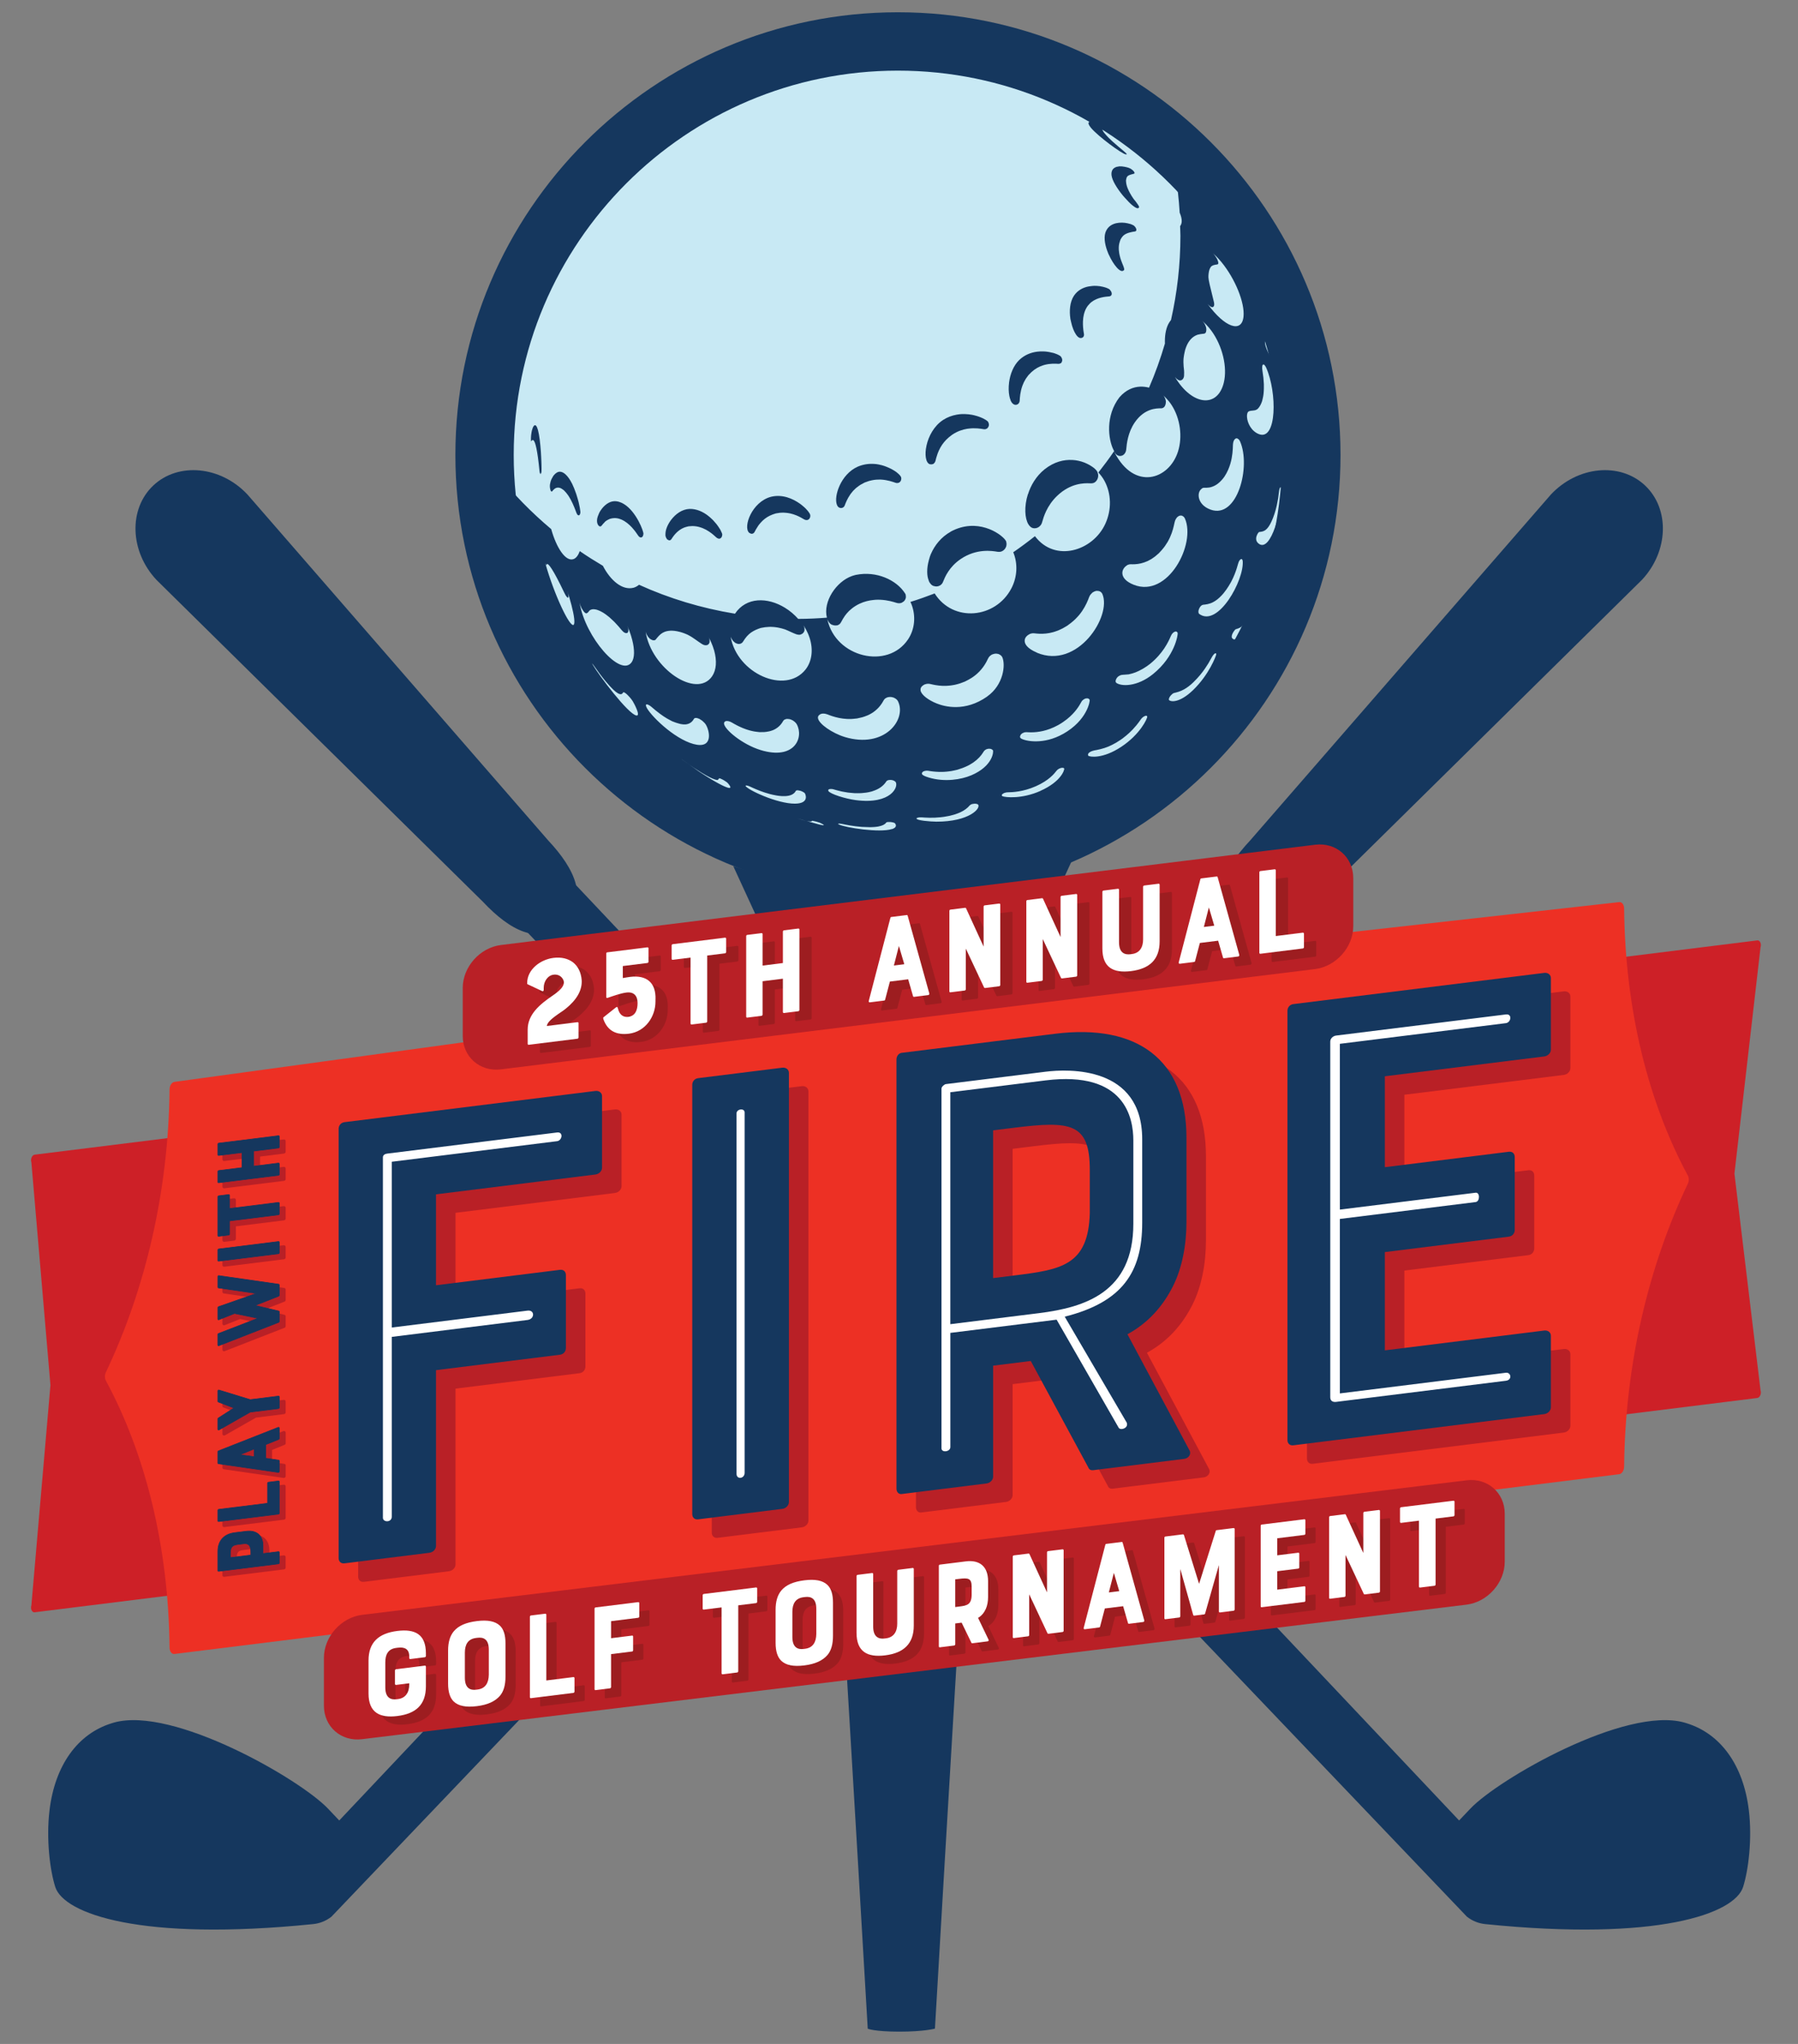
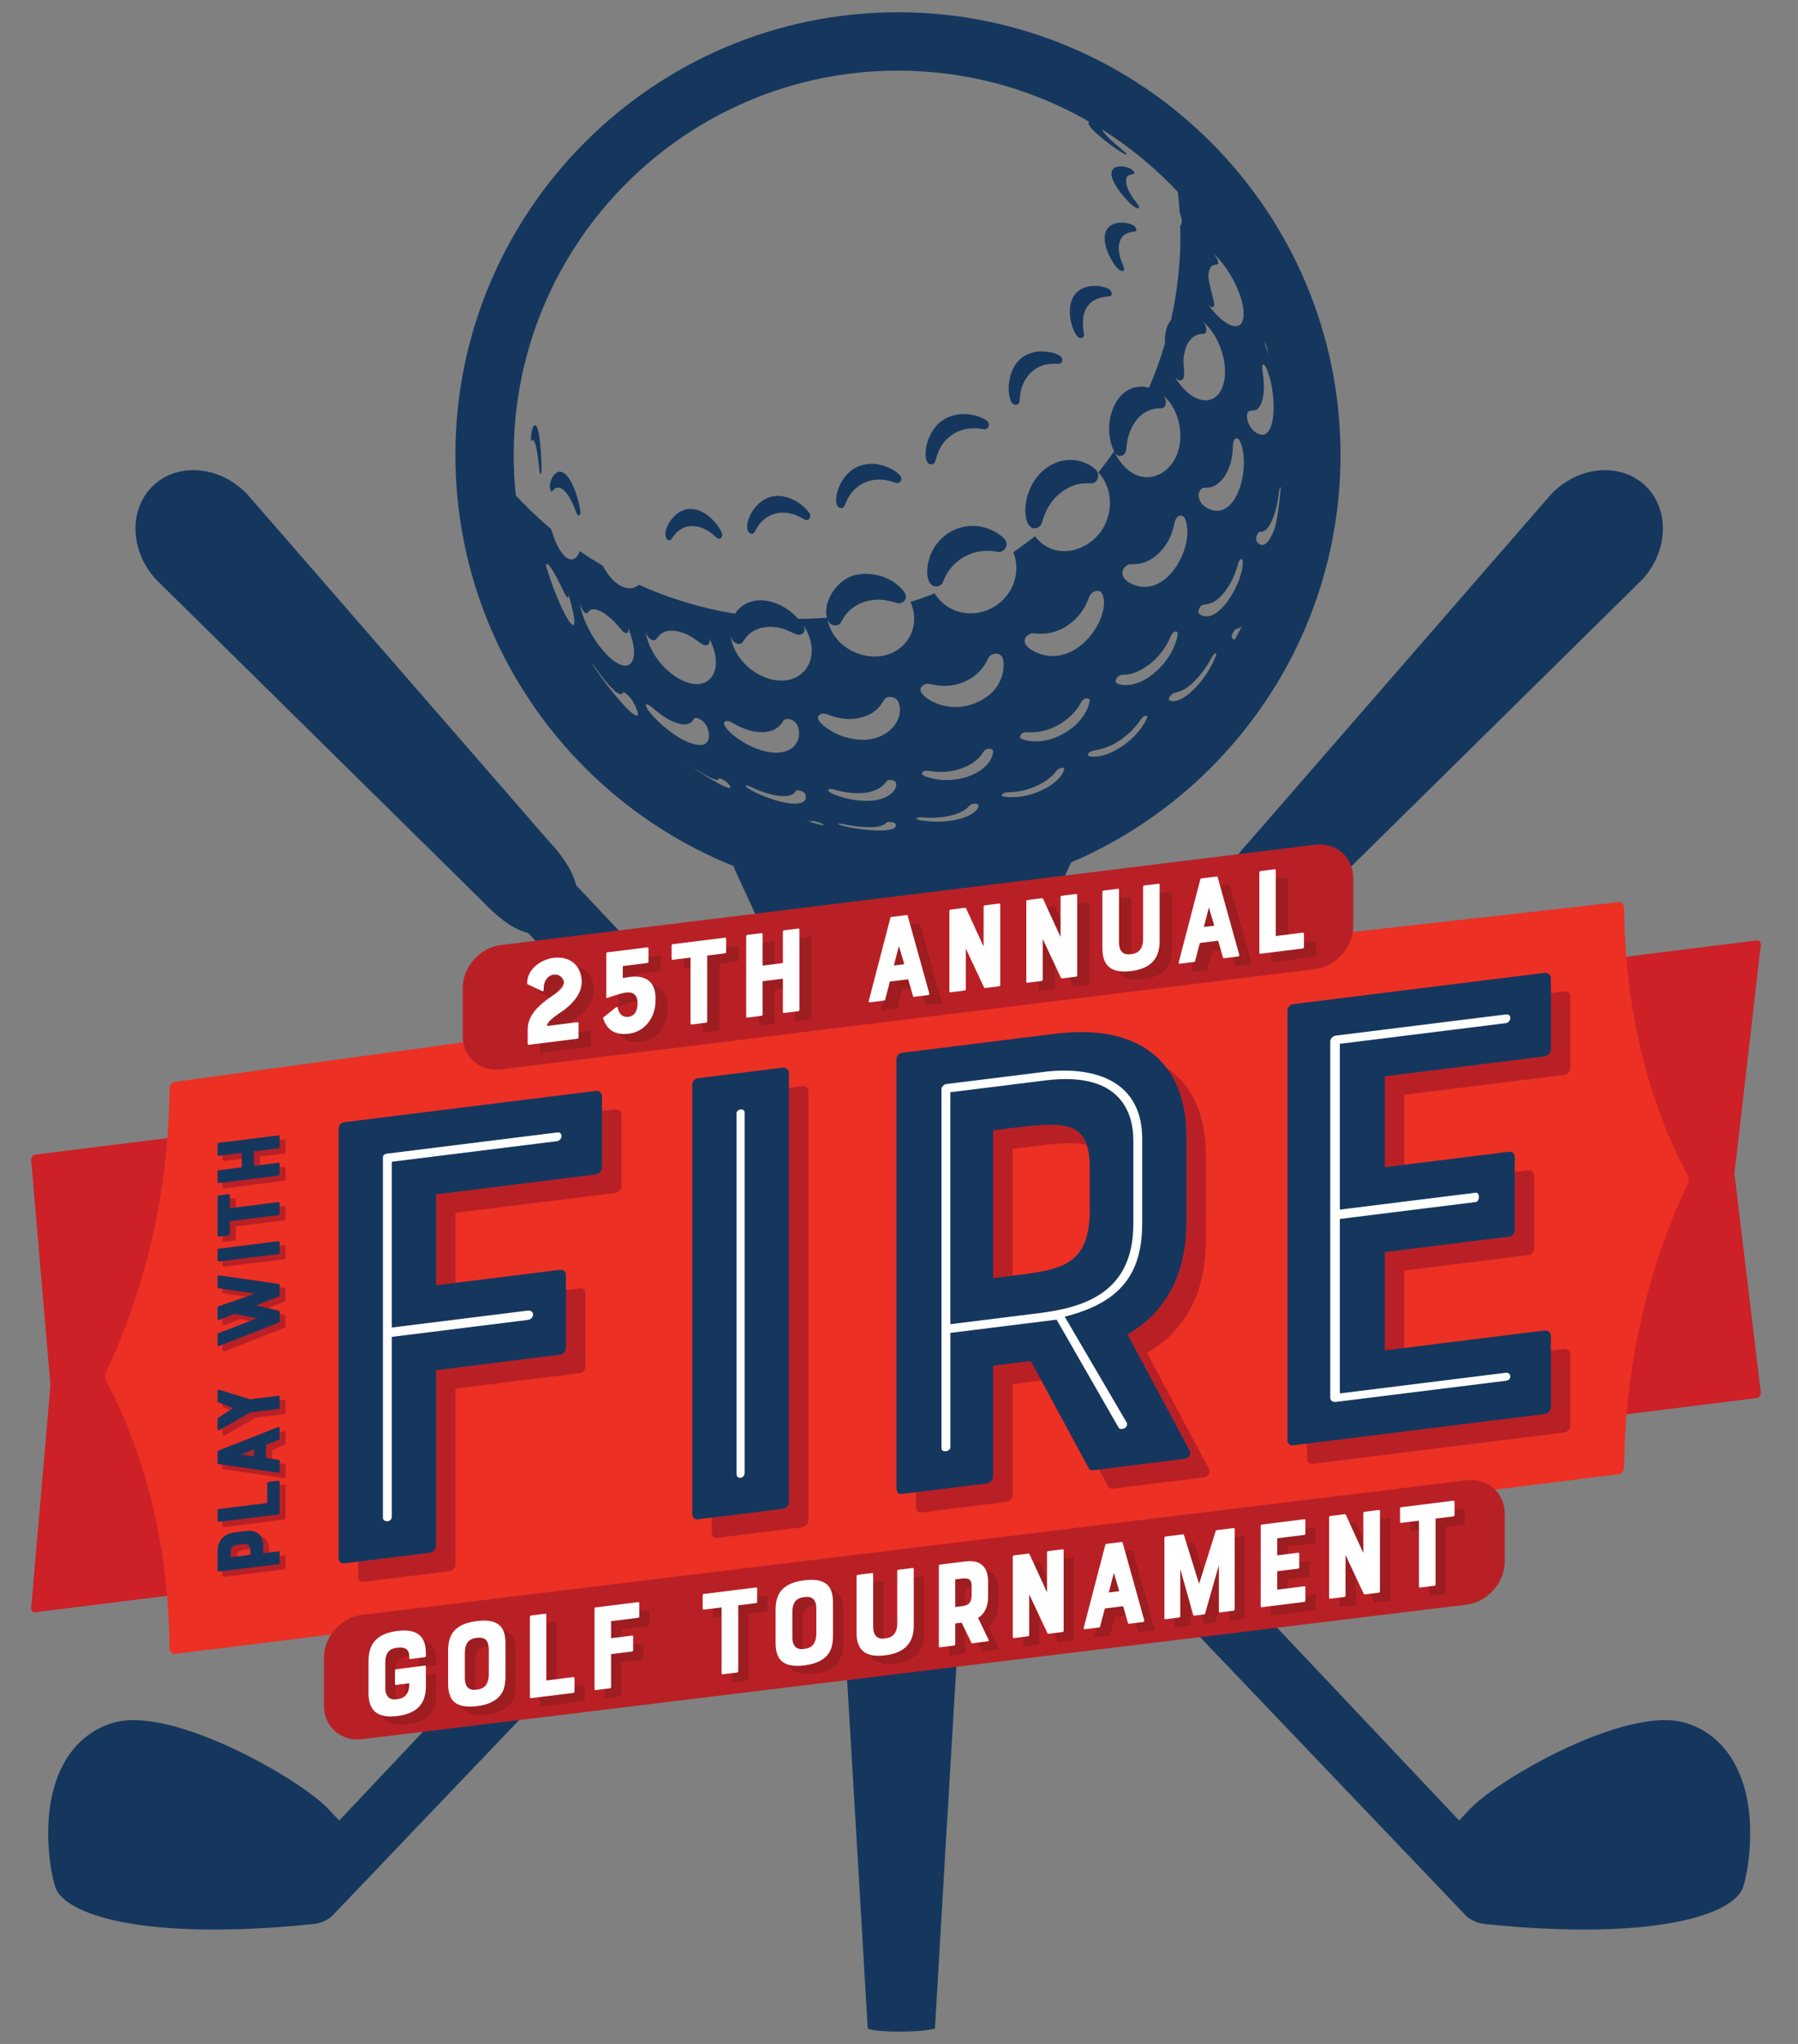
<svg xmlns="http://www.w3.org/2000/svg" id="Layer_1" viewBox="0 0 880 1000">
  <rect x="0" y="0" width="880" height="1000" fill="#808080" stroke="none" />
  <path d="m855.93,885.58c1.74,14.29-.23,29.5-2.79,37.6-4.16,13.13-41.84,26.78-126.22,18.19-1.54-.16-3.04-.51-4.45-1.06-1.63-.62-3.14-1.48-4.51-2.56L111.41,302.49c-7.53-5.92-8.83-16.84-2.92-24.35,5.89-7.48,16.82-8.77,24.36-2.89l581.29,615.42,5.54-5.83c13.68-14.39,75.7-50.13,104.62-42.1.39.11.77.22,1.16.35,16.74,5.14,27.82,20.61,30.47,42.49Z" fill="#15375e" />
  <path d="m276.15,451.54h0c-12.24,11.5-26.68,3.61-39.76-10.32l-159.79-157.49c-13.09-13.93-13.78-34.73-1.54-46.23h0c12.24-11.5,32.96-9.51,46.04,4.42l147.23,169.29c13.09,13.93,20.06,28.83,7.83,40.33Z" fill="#15375e" />
  <path d="m24.25,885.58c-1.74,14.29.23,29.5,2.79,37.6,4.16,13.13,41.84,26.78,126.22,18.19,1.54-.16,3.04-.51,4.45-1.06,1.63-.62,3.14-1.48,4.51-2.56L768.76,302.49c7.53-5.92,8.83-16.84,2.92-24.35-5.89-7.48-16.82-8.77-24.36-2.89L166.04,890.67l-5.54-5.83c-13.68-14.39-75.7-50.13-104.62-42.1-.39.11-.77.22-1.16.35-16.74,5.14-27.82,20.61-30.47,42.49Z" fill="#15375e" />
  <path d="m604.03,451.54h0c12.24,11.5,26.68,3.61,39.76-10.32l159.79-157.49c13.09-13.93,13.78-34.73,1.54-46.23h0c-12.24-11.5-32.96-9.51-46.04,4.42l-147.23,169.29c-13.09,13.93-20.06,28.83-7.83,40.33Z" fill="#15375e" />
-   <path d="m436.43,13.14c-115.5,0-209.47,93.96-209.47,209.47s93.96,209.47,209.47,209.47,209.47-93.97,209.47-209.47S551.93,13.14,436.43,13.14Z" fill="#c8e9f4" />
  <path d="m564.08,190.18s-.02,0-.03,0l-.17-.07c-.18-.07-.41-.16-.58-.23-.24-.08-.57-.15-.81-.22l-.1-.03s-.01.02-.01.03c-1.33-.34-2.75-.54-4.23-.49h-.14c-3.32.15-6.87,1.52-10.05,5.13,0,0-.02.01-.02.02-.01.02-.03.03-.04.04h0s0,0,0,0h0c-6.9,8.96-5.59,20.5-2.88,25.8.03.06.05.1.08.15.07.14.14.26.22.39,0,.02-.02.03-.04.05l.13.31c.26.47.92,1.73,2.35,1.99.89.15,1.83-.16,2.45-.84.78-.85.95-1.7,1.02-2.49.22-2.42.73-8.1,4.21-13.12,4.75-6.87,10.73-6.84,12.7-6.82.72,0,1.28-.23,1.67-.69.06-.07.14-.15.19-.22,0,0,.21-.32.39-.83.05-.16.1-.35.14-.55.04-.26.08-.52.08-.79,0-.07.01-.13.01-.2-.02-.37-.1-.74-.21-1.1-.05-.18-.12-.36-.2-.54-.07-.17-.15-.33-.24-.49-.07-.14-.12-.29-.2-.41-.07-.1-.17-.21-.27-.32-.03-.04-.05-.08-.08-.13-.04-.03-.08-.08-.12-.11-.01-.01-.03-.02-.04-.04-.04-.04-.09-.08-.12-.12l-.17-.15-.03-.02s-.03-.04-.06-.06l.09.08s.03.03.05.04l.12.12c.97.9,2.79,2.59,4.36,5.04,4.16,6.5,5.36,15.41,3.04,22.67-4.41,13.82-21.41,19.21-31.06.36-.03-.07-.06-.16-.09-.23-.05-.08-.09-.2-.14-.3-2.43,3.56-5,7.01-7.66,10.39.99,1.07,2.04,2.37,2.98,4.09,3.39,6.27,3.55,14.11.43,20.97-6.1,13.38-24.67,19.11-34.46,6.09-3.45,2.73-6.98,5.37-10.62,7.86,2.31,5.58,1.99,12.15-.94,17.72-7.71,14.71-28.44,16.79-37.53,2.44-3.9,1.5-7.84,2.9-11.86,4.15.19.4.38.78.55,1.23,2.2,5.78,1.57,12.16-1.69,17.06-10.02,15.02-35.47,8.8-39.48-9.65.04.1.11.14.15.23.23.54.51,1.01.85,1.37.04.04.07.11.11.15.27.28.58.52.91.7.1.06.22.06.33.11.18.08.34.12.53.17.33.09.67.15,1,.15.15,0,.3-.01.45-.03.17-.02.37,0,.53-.04.18-.06.31-.14.46-.21.03-.02.09-.01.13-.03.03-.02.04-.04.07-.06.31-.17.56-.39.74-.61.04-.05.07-.09.11-.14.15-.2.27-.41.33-.53.61-1.17,1.21-2.16,1.83-3.05t0,0s.03-.03.04-.05c.21-.29.43-.56.64-.83.08-.1.15-.2.24-.3.74-.88,1.52-1.64,2.38-2.31,1.09-.89,2.38-1.74,3.94-2.47,2.38-1.11,4.7-1.62,6.88-1.83.39-.04.79-.08,1.16-.1.37-.02.73-.02,1.09-.02.35,0,.7,0,1.04.03,3.54.16,6.37,1.04,7.71,1.47.55.18,1.02.24,1.41.24.42,0,.75-.07.99-.15.1-.03.22-.08.32-.11.08-.04.15-.1.23-.14.23-.12.46-.26.65-.42.08-.06.16-.12.23-.19.54-.54.87-1.25.94-2.01,0-.21-.03-.43-.06-.65-.01-.14-.01-.28-.05-.42-.02-.07,0-.15-.03-.22-.03-.09-.13-.27-.26-.49-4.19-6.62-14.05-11.13-24.05-9.09h-.06c-.33.1-.59.17-.86.24-.02,0-.03,0-.05.01,0,0-.01,0-.02,0-.29.09-.6.18-.97.31-7.68,2.71-14.27,12.53-12.26,20.38-4.64.35-9.32.59-14.05.6-1.87-2.1-4.04-3.96-6.52-5.47-8.5-5.21-18.93-5.31-24.42,2.93-16.47-2.7-32.24-7.47-46.96-14.16-.83.68-1.74,1.21-2.76,1.47-5.46,1.36-11.23-3.57-14.94-10.75-3.85-2.28-7.64-4.65-11.31-7.18-.73,2.01-1.72,3.36-2.95,3.86-3.92,1.58-8.5-5.52-11.03-14.63-9.59-8.06-18.39-17-26.2-26.8-2.21-2.77-4.34-5.59-6.39-8.48,1.41,84.36,54.46,156.11,128.91,185.1,22.74,8.86,47.45,13.77,73.33,13.77,111.74,0,202.32-90.58,202.32-202.32,0-61.31-27.3-116.19-70.37-153.3,3.2,11.96,5.22,24.4,5.99,37.18.66,1.58,1.06,3.06,1,4.31-.04.98-.32,1.74-.78,2.3.03,1.56.15,3.11.15,4.68,0,14.18-1.62,27.97-4.61,41.25-.49.61-.96,1.29-1.38,2.12-1.3,2.7-1.72,6.03-1.6,9.42-2.16,7.38-4.75,14.59-7.77,21.56l.1.03c.2.05.49.12.69.17.21.08.83.32.89.35Zm-9.06,85.89c.17,0,.32,0,.5-.02.31-.02.66-.05,1.01-.1.1,0,.21-.02.32-.03.41-.05.82-.14,1.27-.23.08-.02.16-.03.24-.05.47-.11.95-.25,1.45-.41.07-.02.15-.05.22-.07.51-.17,1.02-.38,1.56-.62.09-.04.18-.09.27-.13.51-.25,1.03-.52,1.56-.84.16-.1.32-.21.48-.31.47-.3.93-.62,1.41-.99.23-.18.46-.4.7-.6.36-.31.72-.57,1.09-.93.14-.14.26-.29.4-.43.36-.37.7-.73,1.02-1.1.35-.4.69-.8,1-1.2.23-.29.44-.58.65-.87.45-.63.86-1.26,1.23-1.89.02-.04.05-.08.08-.13,1.7-2.95,2.53-5.74,3.01-7.81.16-.65.27-1.2.36-1.62.15-.71.35-1.21.58-1.64.12-.21.26-.41.41-.6.08-.11.14-.23.23-.34.02-.02.04-.02.06-.04.34-.33.68-.55,1.01-.69.07-.03.12-.05.19-.07.27-.09.53-.09.78-.06.1.01.2,0,.29.02.13.03.24.12.35.18.22.11.42.22.6.4.22.24.43.5.58.83,5.5,12.47-8.31,39.07-25.05,32.42-3.92-1.56-5.41-3.61-5.56-5.45-.13-1.62.78-3.04,2-3.88.14-.1.28-.21.43-.29.05-.03.1-.08.15-.11.09-.04.15-.04.24-.07.19-.07.38-.14.54-.16.11-.02.19-.05.28-.05.2-.02.39-.02.49-.02.26,0,.58.01.92.01.2,0,.43-.01.66-.02Zm33.27-119.21s.02.02.03.02c.02,0,.02.02.03.03-.02-.02-.04-.03-.06-.05Zm3.13-7.77c.1.11.21.23.31.33.17.15.32.27.48.38.11.08.23.17.33.23.08.05.16.07.24.1.11.05.23.12.33.14.44.06,1-.06,1.15-1.06.02-.1,0-.29,0-.45,0-.07,0-.11,0-.19,0-.1-.03-.22-.05-.33-.02-.14-.03-.27-.07-.43-2.02-8.18-2.6-10.54-2.69-12.06-.01-.6,0-1.2.07-1.77.17-1.73.63-2.81,1.19-3.49.05-.06.1-.12.15-.17.02-.02.05-.04.07-.06.72-.58,1.7-.72,2.92-.89.03,0,.04-.03.06-.04.07-.02.13-.06.18-.11.07-.06.12-.16.15-.3,0-.05.05-.05.05-.11,0-.02-.02-.05-.02-.07,0-.27-.05-.57-.14-.89-.02-.06-.04-.13-.06-.19-.1-.3-.24-.62-.39-.94-.03-.06-.06-.12-.1-.19-.16-.32-.36-.63-.56-.93-.3-.45-.61-.88-.93-1.25-.14-.16-.31-.32-.48-.49.8.69,2.46,2.25,4.2,4.36,6.75,8.21,11.5,19.93,10.81,26.68-.85,8.24-9.2,5.32-17.53-6.15.12.14.22.22.34.34Zm-4.65,94.35c-.32-1.63.08-3.12,1.03-4.04.05-.05.11-.09.16-.13.18-.15.33-.33.53-.44.07-.03.11-.03.17-.06.1-.04.21-.09.3-.1.03,0,.06-.02.09-.02.13-.02.26-.02.39-.02,1.71.02,3.06.04,5.3-1.13.37-.2.74-.44,1.11-.71.15-.11.31-.24.46-.37.23-.18.46-.37.68-.58.25-.23.51-.5.77-.78.12-.13.25-.25.36-.39.44-.5.85-1.02,1.22-1.57,1.35-2.05,2.23-4.18,2.83-6.2,1.09-3.68,1.21-7.04,1.26-9.02.02-.51.07-.9.14-1.26.01-.07.02-.15.03-.22.08-.33.2-.63.35-.94.02-.05.03-.09.05-.14.02-.04.05-.04.07-.07.2-.3.41-.51.62-.64.06-.03.11-.06.17-.08.21-.09.41-.1.61-.05.1.02.2.09.31.14.12.06.23.14.34.23.09.08.19.16.28.27.19.24.38.51.53.85,5.39,12.28-1.3,38.02-14.36,33.39-3.63-1.28-5.38-3.68-5.81-5.91Zm23.55-39.32c-.1-1.42.2-2.57.96-2.91.02,0,.04,0,.05-.01,0,0,.01,0,.02,0,1.19-.49,2.58-.12,3.72-.83.07-.04.15-.05.22-.1.59-.47,1.15-1.23,1.62-2.12.06-.11.11-.21.16-.32.25-.52.49-1.07.66-1.65.01-.03.02-.05.02-.08.11-.37.18-.75.27-1.12.09-.42.19-.84.26-1.26.05-.32.09-.63.13-.95.1-.82.15-1.71.17-2.66.02-.73.02-1.42,0-2.11,0-.11-.01-.22-.02-.34-.05-1-.11-1.92-.21-2.79,0-.02,0-.04,0-.06-.15-1.28-.31-2.45-.45-3.29-.08-.52-.13-.91-.15-1.28,0-.06,0-.12,0-.17-.01-.35,0-.66.05-1,.07-.31.17-.48.28-.6.05-.06.1-.1.16-.13.04-.01.07-.02.1-.02.13-.01.26.04.38.13,0,0,.01,0,.02.02.26.21.48.54.56.66.15.22.3.51.43.8,5.37,12.12,5.25,35.82-3.56,32.47-3.75-1.43-5.64-5.44-5.84-8.28Zm14.69-25.95c-1.6-.55-3.87-4.28-5.1-7.46-.65-1.68-.95-3.14-.73-3.95.06-.2.08-.44.2-.54,1.16.17,2.17.27,2.14-2.03v-.12c0-.2-.03-.48-.05-.72-.03-.27-.05-.53-.09-.86-.08-.52-.26-1.66-.63-3.21-.21-.84-.44-1.71-.75-2.76-.83-2.67-1.89-5.25-2.83-7.88-.2-.57-.43-1.12-.61-1.7,0-.01-.01-.02-.01-.03q-.1-.36-.11-.56s.07.08.12.14c.02.03.05.08.08.12.08.13.2.33.39.7.12.23.25.5.42.87,5.9,12.83,10.99,31.14,7.57,29.98Zm-49.87,6.33c.43.57.85.93,1.26,1.2.08.05.16.12.24.16.12.06.24.1.36.14.11.04.23.11.34.13.14.02.41,0,.71-.08.05-.02.11-.03.17-.05.14-.06.25-.14.38-.24.09-.07.17-.15.26-.24.09-.1.17-.2.24-.32.17-.27.29-.59.36-.95.01-.04.03-.06.04-.1.02-.12,0-.25.01-.37.01-.09.03-.18.03-.28,0-.07-.01-.14-.01-.2.1-1.35-.05-2.68-.22-4.01-.1-1.33-.15-2.66-.03-3.99.02-.2.07-.45.09-.67.09-.74.23-1.44.38-2.13.08-.4.16-.81.27-1.19.24-.85.54-1.67.89-2.43,1.02-2.2,2.62-4.18,5.13-5.09.12-.03.24-.06.36-.09.75-.19,1.51-.3,2.29-.38.19-.02.39-.04.58-.06.22-.02.41-.11.57-.25.21-.15.32-.32.37-.43.02-.05,0-.11.03-.17.11-.29.17-.64.18-1.03,0-.12.02-.24,0-.36-.02-.39-.1-.77-.21-1.13-.05-.16-.13-.33-.19-.49-.08-.21-.16-.41-.27-.62-.22-.44-.46-.82-.67-1.08-.15-.2-.37-.42-.61-.64.8.64,2.64,2.33,4.39,4.71,5.45,7.41,7.96,17.88,6.11,25.45-3.08,12.59-15.56,11.19-23.84-2.68Zm-67.63,134.8c-4.91-2.07-6.28-4.42-5.96-6.28.2-1.17,1.07-2.13,2.22-2.7.14-.07.27-.17.42-.22,0,0,0,0,0,0,.01,0,.02,0,.03,0,.41-.16.77-.21,1.09-.25.13-.01.24-.02.35-.02.24,0,.48,0,.63.03.3.03.65.07,1.04.11.21.02.46.03.69.05.2.01.41.03.63.04.32.01.67.01,1.03.01.17,0,.34,0,.53,0,.41,0,.84-.04,1.28-.08.17-.01.33-.02.5-.04.46-.05.95-.12,1.45-.21.18-.03.36-.07.54-.1.51-.1,1.02-.23,1.56-.38.21-.06.43-.13.65-.2.52-.16,1.04-.34,1.59-.56.27-.11.55-.24.83-.36.5-.22,1-.45,1.52-.72.28-.15.58-.34.86-.5.46-.26.9-.49,1.36-.79.2-.13.35-.27.54-.41.44-.31.85-.62,1.25-.93.44-.35.87-.69,1.26-1.05.34-.3.66-.6.97-.9.46-.45.89-.91,1.29-1.37.17-.19.34-.38.5-.57.52-.63.99-1.25,1.41-1.87.02-.03.04-.06.07-.09.47-.7.89-1.38,1.25-2.03.22-.4.39-.75.58-1.13.12-.23.25-.48.36-.69.56-1.19.93-2.17,1.17-2.82.21-.57.46-1.02.78-1.42.11-.14.28-.28.41-.41.19-.19.33-.39.58-.59.04-.02.07-.02.1-.05.42-.28.83-.46,1.23-.58.11-.03.22-.08.33-.1.25-.05.46-.02.69-.02.7.01,1.31.21,1.76.63.25.23.48.49.63.82,4.79,10.81-12.1,37.18-32.02,28.79Zm-24.35,21.48c-10.88,7.67-20.91,4.93-24.73,3.39-4.11-1.66-7.19-4.04-7.84-6.09-.03-.09,0-.17-.03-.26-.02-.11,0-.22-.02-.33-.05-.73.25-1.4.98-1.97.26-.2.5-.4.87-.57.03-.01.04-.03.07-.05.18-.08.35-.11.52-.16.13-.04.27-.1.39-.12.22-.04.41-.05.6-.07.1,0,.21-.02.3-.02.22,0,.4.02.58.04.04,0,.1,0,.14.02.21.03.39.07.51.1.3.07.67.15,1.06.24.25.05.53.1.81.16.18.03.36.07.55.1.34.06.72.11,1.1.16.17.02.34.04.51.07.41.05.85.08,1.29.1.19.01.38.02.57.03.46.02.94.02,1.43,0,.23,0,.46-.01.69-.02.48-.02.97-.06,1.48-.12.29-.03.59-.08.88-.12.48-.07.95-.15,1.44-.25.39-.08.78-.19,1.18-.29.43-.11.86-.22,1.31-.37.38-.12.77-.29,1.15-.43.43-.16.85-.29,1.28-.48.2-.09.37-.2.56-.29.44-.21.84-.42,1.24-.64.53-.3,1.05-.59,1.53-.9.26-.17.51-.34.76-.52.63-.44,1.2-.89,1.72-1.35.06-.05.12-.1.18-.15,3.14-2.82,4.6-5.81,5.35-7.39.25-.54.54-.93.87-1.24.07-.06.15-.1.22-.16.25-.21.5-.41.82-.59.04-.02.08-.01.12-.03.46-.2.91-.32,1.34-.38.11-.02.22-.03.33-.04.32-.02.61.03.91.09.17.03.35.04.51.09.1.03.17.1.26.14.35.15.67.33.93.57.27.25.51.52.66.83,1.69,3.7.65,13.59-7.39,19.25Zm-193.09-15.65c-.06-.09-.13-.22-.16-.28-.03-.07-.09-.16-.13-.22.02,0,.04.03.05.04.04.02.08.07.14.12.08.08.21.25.4.49h0c.22.28.5.67.98,1.34.98,1.4,2.8,3.99,5.03,6.66,2.93,3.52,4.77,5.18,6.02,5.9,1.72,1,2.28.16,2.64-.49.13-.02.28,0,.54.12.07.03.11.04.19.08.02.01.03,0,.05.02.02.02.05.04.07.06.23.15.54.37.97.76,0,0,0,0,0,0,.18.16.34.34.51.51.6.6,1.17,1.24,1.65,1.88.25.33.49.66.67.96.56.88,4.07,7.37,1.79,6.98-4.05-.69-18.36-19.66-21.35-24.83-.03-.04-.05-.08-.07-.12Zm26.24,20.66c-.04-.09-.05-.17-.08-.25-.05-.17-.11-.35-.11-.48,0-.01,0-.02,0-.04.01-.14.07-.25.16-.32.01,0,0-.03.02-.04,0,0,.05-.01.07-.02.02,0,.05-.02.08-.02.04,0,.07,0,.12,0,.1,0,.23.02.39.07.03,0,.06.02.1.03.21.07.46.2.77.39.05.03.12.08.17.11.35.23.75.53,1.24.96.82.72,2.11,1.81,3.66,2.96.07.06.15.11.22.16,1.03.76,2.16,1.54,3.41,2.27.38.22.77.42,1.16.62.43.23.84.48,1.28.69.2.09.35.11.54.2.74.32,1.42.54,2.09.74.49.15.99.31,1.45.4.88.17,1.7.26,2.43.2.08,0,.17,0,.24-.02,1.72-.22,3.03-1.09,3.88-2.66.13-.23.31-.36.52-.42.06-.02.13-.03.2-.03.15-.02.31-.03.48-.02.06,0,.11-.01.18,0,.07.01.15.06.22.08.36.09.71.2,1.07.37.05.03.1.05.15.08.31.16.61.37.91.57.13.09.26.18.39.28.14.11.26.24.39.36.24.22.49.44.7.67.27.31.53.63.71.94,1.88,3.18,3.63,12.03-6.11,9.39-9.74-2.64-21.53-14.39-23.11-18.21Zm48.59,38.7s-.04-.05-.04-.07c.02-.01.05,0,.06-.02.1-.06.22-.1.37-.1.02,0,.04,0,.06,0,.12,0,.26.03.4.07.14.03.27.07.42.11.04.01.08.03.13.04.28.1.54.2.71.28.31.15.75.35,1.18.54,1.98.9,5.04,2.21,8.55,3.14.98.26,2.01.48,3.06.67.17.03.34.07.51.09.76.12,1.52.21,2.27.25.36.02.71.02,1.05.02.27,0,.54,0,.79-.01,2.25-.13,4.15-.81,5.05-2.5.06-.11.14-.2.29-.25.14-.06.33-.09.64-.1.24.01.46.07.68.11.28.05.54.1.79.18.12.04.22.08.32.12.6.23,1.06.49,1.36.72.08.06.19.13.25.18.41.39,2.59,5.15-4.68,5.23-8.79.09-23.69-6.98-24.22-8.7Zm7.2-17.58c-8.72-2.68-17.72-10.08-17.75-13.01,0-.31.12-.56.33-.76.05-.04.09-.08.15-.12.05-.04.08-.09.15-.12.13-.06.33-.11.57-.14.05,0,.1,0,.15,0,.19-.01.39,0,.63.04.19.03.39.08.6.15.08.03.15.04.23.07.37.14.78.32,1.25.6.28.16.61.35.97.56.19.1.41.22.62.33.21.11.41.22.63.34.27.15.58.3.88.44.2.1.39.19.61.29.33.16.69.31,1.06.47.22.09.43.18.65.27.38.15.78.3,1.18.44.24.08.48.17.73.25.4.13.82.25,1.24.37.29.08.59.15.89.22.4.09.81.18,1.22.26.36.07.74.11,1.11.16.38.05.75.1,1.13.13.11,0,.22.03.33.04.25.01.45-.01.69,0,.58.01,1.13.01,1.65-.02.38-.02.72-.07,1.07-.11.48-.06.94-.14,1.36-.24.23-.05.46-.11.67-.17.54-.16,1.04-.33,1.48-.53.06-.03.12-.05.19-.08,2.78-1.32,4-3.37,4.53-4.28.16-.29.36-.48.61-.64.05-.04.13-.06.19-.09.19-.1.43-.16.7-.22.08-.02.12-.05.21-.07.06,0,.12.02.17.01.43-.02.86.02,1.28.11.06.02.13.03.19.04.35.09.68.24,1,.4.14.07.28.12.41.2.09.05.16.13.24.18.35.23.67.47.94.75.28.29.53.59.71.9,3.54,6.33-.84,17.83-17.88,12.59Zm-38.81,4.29c.05.03.09.07.14.1.45.28.88.61,1.3.92,7.33,5.35,11.29,7.39,12.6,8.05.13.07.51.25.94.45.16.07.31.14.49.22.47.21.89.36,1.26.47.16.05.3.07.45.11.14.03.31.09.43.1.22.02.33.03.48-.09.08-.08.21-.23.36-.43.07-.09.13-.16.22-.29,0-.01,0-.02.02-.03.19,0,.22,0,.53.1.04.02.1.05.14.07.42.15.91.39,1.4.67.16.09.28.16.44.26.48.28.94.58,1.26.83.52.42,2.59,2.72,1.29,2.8-1.1.07-5.39-1.8-13.81-7.31l-1.39-.92-7.97-5.65c-.19-.14-.38-.29-.57-.44,0,0,.01.01.02.02Zm57.64-60.65c.16,0,.36.03.47,0,.09-.01.22-.03.31-.05.12-.03.21-.1.32-.14.17-.06.34-.13.5-.22.12-.07.24-.16.35-.25.15-.13.29-.28.41-.45.06-.09.14-.17.19-.27.12-.21.19-.45.24-.7.06-.31.05-.65,0-1.01-.02-.15.04-.27,0-.43-.02-.09-.1-.26-.22-.48-.06-.17-.09-.33-.18-.51.59.92,1.96,3.06,2.94,6.07,1.88,5.79,1.1,11.59-2.07,15.54-9.89,12.3-33.49,1.88-36.59-16.14.12.41.34.7.52,1.04.08.14.13.3.21.42.36.57.81,1.03,1.32,1.38.06.03.08.11.14.14,1.11.67,2.03.58,2.13.56.13-.02.18-.07.29-.1.08-.02.18.01.26-.01.13-.04.19-.12.29-.18.14-.07.27-.13.37-.22.2-.17.38-.36.53-.61.61-1,1.21-1.82,1.82-2.53.05-.06.11-.11.16-.17.58-.64,1.16-1.18,1.79-1.64.1-.08.21-.14.31-.21,1.33-.92,2.8-1.56,4.61-2.15,1.55-.32,2.77-.48,4-.52.28,0,.57-.02.85-.02.49,0,1,.03,1.52.08.27.02.55.06.83.09.39.05.82.12,1.25.19,1.26.24,2.42.55,3.47.91,1.86.72,3.63,1.71,5.51,2.38.17.06.35.08.53.12.1.02.2.06.31.07.12.02.21,0,.32,0Zm-41.42,7.62c1.45,5.16,1.1,9.67-.99,12.71-7.61,11.11-29.81-3.78-32.52-21.83.14.59.37,1.11.62,1.58,0,0,0,0,0,0,.32.64.72,1.19,1.2,1.63,0,0,0,0,0,0,.02.01.03.02.05.03.24.23.49.42.74.56.07.04.12.06.19.1.19.1.38.19.56.24.12.04.24.07.35.08.17.03.34.02.5-.01.07-.01.14,0,.21-.03.21-.07.39-.18.53-.36.95-1.18,1.91-2.39,3.29-3.23.02,0,.04-.02.05-.02.25-.15.51-.27.79-.39.38-.17.79-.3,1.23-.41h0c1.05-.25,2.3-.34,3.76-.18.91.1,1.78.29,2.62.51.13.03.25.07.39.1.82.23,1.61.5,2.35.81.32.13.65.26.95.4.15.07.29.15.43.22,2.49,1.24,4.57,3.07,6.91,4.51.03.02.05,0,.08.02.23.14.49.27.8.37.22.07.43.11.65.12.04,0,.08,0,.13,0,.43,0,.84-.09,1.16-.31.02-.01.03-.03.05-.05.31-.23.54-.56.67-.98.01-.04,0-.09.02-.14.08-.36.05-.78-.03-1.24-.02-.1.02-.17-.01-.27-.05-.21-.17-.5-.31-.81.55,1.02,1.8,3.55,2.56,6.25Zm-42.36-11.74s0,.03.01.05c.37.84,1.53,3.67,2.25,6.52,1.29,5.01,1.2,8.92-.26,11-5.36,7.61-22.73-12.24-25.46-29.08.4,1.75,1.12,3.04,1.75,3.89.04.06.06.12.1.17.04.05.07.06.1.11.3.37.58.66.77.78,0,0,0,0,.01,0,.26.18.48.25.59.23.02,0,.02-.02.04-.02.05-.01.09-.05.14-.07.74-.27,1.01-1.08,1.61-1.53.42-.23.94-.39,1.6-.41.07,0,.15,0,.23,0,.28.02.56.04.84.1.18.03.37.08.57.13.23.07.46.15.7.24.36.13.73.29,1.13.49.3.15.58.3.85.45.25.14.49.28.7.41.75.47,1.48,1.02,2.18,1.59.25.2.49.38.73.58.68.59,1.33,1.19,1.96,1.82.18.18.36.35.54.53.53.54.99,1.05,1.43,1.55.22.25.45.49.65.72.56.64,1.02,1.19,1.33,1.58.1.11.3.34.54.58.05.04.11.09.16.14.15.14.29.28.47.4.08.06.14.05.22.09.08.05.14.13.24.17.11.05.21.03.31.06.14.03.26.07.38.07.17,0,.31-.06.44-.13.08-.04.17-.09.24-.16.1-.11.16-.28.22-.46.05-.16.09-.32.1-.53,0-.15-.02-.33-.04-.51-.01-.17.02-.29-.03-.48-.05-.23-.18-.59-.34-1,0-.01,0-.02-.01-.03-.01-.03-.03-.09-.05-.12,0-.02-.01-.04-.02-.06.02.04.04.09.06.12Zm-29.4-17.05l.05.13s.01.04.02.06l.04.17c.42,1.34,1.21,3.86,1.84,6.33,1.38,5.32,1.78,8.9,1.09,9.58-1.79,1.75-9.61-14.82-13.89-30.06.22.49.43.84.64.95.02-.2.07-.46.15-.64.71-.2,2.78,2.1,8.57,14.25.22.48.42.82.6,1.12.05.09.1.15.15.23.15.22.29.42.4.54,0,0,0,0,0,0,.13.14.23.24.29.28.03.02.05,0,.08.02.09.04.16.07.21.08,0,0,.01-.02.02-.02.02-.02.05-.04.07-.06.04-.03.07-.08.09-.13.02-.05.04-.1.05-.18.01-.08.01-.18.01-.29,0-.11,0-.22-.02-.37-.01-.07-.03-.15-.04-.23-.03-.16-.03-.31-.08-.5-.02-.09-.05-.23-.1-.38-.01-.05-.01-.08-.03-.13-.03-.12-.08-.28-.12-.39l-.06-.23-.2-.59h0c.05.14.11.31.15.45Zm123.56,114.11l-6.52-1.81-.16-.04c-1.09-.25-2.52-.65-4.41-1.23l4.41,1.23c.21.05.41.09.6.13.41.08.73.12.99.14.32.03.56.03.74,0,.2-.02.33-.06.4-.1-.02-.05-.03-.13-.05-.19.03-.02.05-.04.12-.05,0,0,0,0,.01,0,.07,0,.2,0,.44.04.06,0,.13.03.19.04.42.07.9.19,1.4.32.12.04.22.06.34.1.53.15,1.04.31,1.41.44.42.15,1.79.84,2.01,1.18-.16.11-.25.17-1.91-.21Zm35.19,2.13c-5.99,1.93-22.81-.68-25.91-2.25-.04-.02-.09-.04-.12-.06-.12-.07-.19-.13-.25-.19-.03-.03-.08-.05-.1-.08.03-.02.09-.02.12-.03.1-.04.22-.06.38-.07.2,0,.43,0,.67.04.36.04.7.1.92.15,1.61.33,5.38,1.12,9.56,1.43.45.03.78.02,1.21.04.99.05,1.97.1,2.83.1.37,0,.7-.02,1.04-.03.94-.04,1.81-.1,2.57-.22.2-.03.38-.06.56-.1,1.85-.36,3.13-.98,3.75-1.88.05-.09.16-.15.31-.2.13-.05.31-.08.55-.11.35-.03.67-.02.98,0,.1,0,.21.01.31.02.16.01.29.03.48.06.55.08.97.2,1.25.31.07.03.17.06.22.09.25.13,1.93,1.98-1.29,3.01Zm-17.73-14.17c-4.91-.64-12.43-2.95-13.37-4.49,0,0,0-.01,0-.02-.09-.16-.04-.31.03-.45.02-.05-.03-.11,0-.15.04-.05.12-.07.19-.11.04-.02.08-.06.14-.08.07-.03.15-.05.24-.07.11-.02.21-.05.34-.06.11,0,.23,0,.36,0,.1,0,.21,0,.33,0,.29.02.6.07.9.16.06.02.15.04.22.06.12.04.28.08.41.12.3.08.59.17.94.26.14.04.31.08.46.12.58.15,1.21.31,1.89.46.13.03.24.05.37.08.79.16,1.66.32,2.57.45.18.02.36.04.54.07.85.11,1.74.19,2.67.24.09,0,.17.02.26.02.06,0,.13,0,.19,0,.39.02.8.02,1.21.02.42,0,.85,0,1.29-.02.27,0,.54-.02.82-.04.73-.05,1.46-.12,2.2-.23.05,0,.09-.01.13-.02.72-.11,1.37-.25,1.99-.41.15-.04.3-.06.44-.1.27-.07.5-.16.75-.25,2.6-.85,4.96-2.28,6.5-4.68.16-.25.35-.39.56-.49,0,0,0,0,.01,0,.18-.09.37-.15.58-.2.05,0,.11,0,.16,0,.31-.05.61-.08.9-.06.02,0,.05,0,.07,0,.22.01.44.06.7.12.17.04.32.09.47.14.06.02.11.05.17.07.24.11.44.22.61.36.1.08.22.15.29.24,1.68,2.2-1.99,11.24-19.54,8.94Zm-5.37-30.89c-5.93-1.8-12.76-6.39-13.07-9.3-.06-.64.2-1.19.85-1.62.08-.05.15-.11.24-.16.04-.02.06-.04.1-.07.07-.03.16-.06.24-.09.06-.02.11-.04.17-.06.29-.09.65-.15,1.07-.14.39,0,.74.06,1.06.13.29.06.61.15.95.28.3.11.65.25,1.04.4.24.08.51.18.77.27.18.06.35.13.55.19.34.11.72.22,1.11.33.16.04.3.09.46.13.42.11.87.22,1.34.32.15.03.31.07.46.1.48.1.99.18,1.5.25.18.02.36.05.54.07.51.06,1.04.11,1.58.14.24.01.47.02.71.03.51.02,1.03.02,1.57,0,.33-.01.67-.04,1-.07.47-.04.94-.08,1.42-.15.12-.02.22-.02.34-.03.27-.04.48-.12.73-.16.65-.12,1.26-.26,1.84-.42.43-.12.83-.25,1.22-.39.51-.18,1-.36,1.45-.56.28-.13.55-.25.81-.38.56-.29,1.09-.58,1.57-.9.1-.06.2-.12.29-.19,3.11-2.13,4.53-4.71,5.16-5.85.25-.45.53-.76.85-.99.08-.06.2-.1.29-.15.23-.13.46-.27.75-.37.03,0,.07,0,.1-.01.43-.11.86-.16,1.28-.15.09,0,.19,0,.29.01.31.02.61.1.92.18.18.05.37.09.54.16.16.07.3.17.45.25.28.15.55.31.78.52.3.27.57.57.76.92,4.45,8.95-6.52,23.48-26.1,17.53Zm44.83,41.44c-2.74-.02-9.67-.56-9.63-1.52,0-.07-.05-.14.02-.21,0,0,.12-.07.31-.15,0,0,0,0,.01,0,.14-.06.35-.11.63-.16.1-.02.17-.03.28-.05.1-.01.22-.01.34-.02.29-.01.58-.03.97,0,.45.03.99.08,1.62.11.02,0,.03,0,.05,0,1.2.07,2.72.12,4.44.06.14,0,.27,0,.42-.02.61-.03,1.25-.08,1.9-.14.27-.02.53-.03.81-.06.32-.03.65-.08.98-.12.23-.03.46-.05.7-.09.81-.12,1.65-.27,2.49-.45.15-.03.32-.07.47-.11.64-.15,1.27-.31,1.9-.5.18-.06.36-.11.53-.16.43-.14.85-.29,1.28-.46.35-.14.7-.27,1.04-.42.11-.05.22-.1.32-.15,1.77-.84,3.35-1.93,4.51-3.35.03-.04.08-.06.12-.09.29-.28.65-.44.92-.53.01,0,.02,0,.03-.01.02,0,.03,0,.05,0,.16-.05.32-.07.48-.1.27-.05.51-.08.76-.09.1,0,.2,0,.29,0,.51.01.92.11,1.19.26.06.04.15.06.19.1,1.72,1.73-4.15,8.49-20.43,8.43Zm16.99-22.63c-4.61,1.97-12.78,3.41-20.65,1.04-1.69-.51-2.76-1.01-3.22-1.5-.09-.09-.06-.18-.1-.28-.04-.09-.07-.17-.07-.26,0-.17.1-.34.25-.51.09-.1.17-.2.32-.3.07-.04.07-.09.14-.13.03-.02.11-.04.15-.05.09-.05.24-.09.38-.14.18-.06.36-.09.61-.13.38-.05.79-.09,1.33,0,.26.05.59.1.97.16.2.03.44.06.67.09.2.03.39.05.61.08.3.04.65.06.98.09.19.02.38.04.58.05.37.03.76.04,1.16.06.22,0,.44.01.67.02.41,0,.83,0,1.27-.01.27,0,.54-.02.82-.03.43-.02.86-.06,1.3-.1.34-.03.68-.07,1.04-.12.41-.05.83-.11,1.26-.18.42-.07.85-.16,1.28-.26.39-.08.78-.17,1.18-.27.13-.03.26-.05.39-.09.29-.08.53-.19.81-.27.58-.18,1.16-.36,1.69-.56.45-.17.88-.34,1.29-.52.45-.2.89-.39,1.31-.6.33-.17.65-.33.95-.5.48-.27.92-.54,1.34-.82.18-.12.36-.23.53-.35.5-.36.96-.71,1.37-1.06.06-.05.13-.1.19-.15.47-.41.89-.82,1.25-1.2,0-.01.02-.02.03-.03.36-.39.68-.76.95-1.11.02-.02.04-.04.06-.07.19-.25.34-.47.49-.69.29-.42.53-.79.7-1.05.18-.29.41-.5.68-.69.09-.06.2-.13.31-.19.1-.05.17-.11.29-.17.07-.02.12-.02.18-.04.31-.1.62-.19.9-.21.01,0,.03,0,.05,0,.25-.02.48,0,.7.03.13.02.25.04.37.07.08.02.14.06.22.09.21.09.38.19.53.32.09.09.2.16.26.26.32.61.06,7.71-10.71,12.28Zm34.06,7.56c-9.13,4.09-17.34,3.21-18.61,2.62-.17-.08-.29-.18-.35-.31,0,0,0,0,0,0-.02-.04.01-.08,0-.12-.02-.13.02-.26.12-.41.02-.04.07-.07.1-.11.14-.14.32-.28.58-.42.08-.05.16-.1.26-.14.07-.03.1-.06.16-.09.26-.1.47-.13.7-.18.09-.02.19-.06.27-.07.31-.04.55-.05.66-.06,2.23-.04,7.45-.16,13.85-2.99,6.39-2.83,9.03-6.19,10.14-7.63.15-.19.31-.36.5-.51.02-.02.05-.03.07-.04.17-.13.36-.25.61-.39.05-.02.1-.03.15-.06.25-.12.51-.22.74-.28.03,0,.05-.01.08-.02.18-.04.34-.05.49-.07.14,0,.27,0,.39,0,.03,0,.05,0,.07.01.2.04.35.1.46.2.05.05.12.08.15.14.18.48-1.25,6.27-11.59,10.9Zm11.06-27.88c-9.62,5.43-18.46,3.56-20.59,2.27-.3-.18-.46-.43-.52-.7,0-.02,0-.03,0-.04-.03-.17.05-.36.1-.54.05-.16.08-.31.19-.47.12-.19.28-.37.47-.53.08-.07.14-.14.23-.2.21-.15.48-.25.74-.35.14-.05.23-.14.37-.18.05-.01.06,0,.1,0,.46-.1.84-.1,1.05-.1.56.04,1.35.09,2.33.08,2.97-.02,7.69-.55,13.1-3.55,1.66-.92,3.06-1.9,4.29-2.88,4.14-3.3,6.05-6.63,6.91-8.21.02-.05.07-.11.09-.16h0c.15-.29.32-.52.51-.73,0,0,0,0,0-.01.06-.06.16-.12.22-.18.17-.15.32-.29.54-.44.06-.03.11-.04.17-.08.29-.15.58-.29.84-.35.02,0,.02,0,.04,0,.23-.05.43-.05.63-.04.12,0,.23.02.34.05.06.02.11.04.17.07.2.08.35.19.46.35.07.08.15.16.2.26.21.67-1.23,10.05-12.99,16.68Zm28.35,6.39c-9.01,5.95-15.44,4.93-16.07,4.27,0,0-.06-.11-.1-.25-.08-.34-.02-.95.97-1.54.64-.38,1.65-.75,3.35-1,.3-.04.58-.14.87-.2.3-.06.62-.14.97-.22,1.31-.33,2.58-.73,3.75-1.22.05-.02.1-.04.15-.06,1.28-.55,2.44-1.15,3.45-1.74.09-.05.19-.1.27-.14.9-.54,1.65-1.03,2.25-1.44.11-.08.2-.14.3-.21.21-.15.42-.3.58-.41.31-.22.61-.49.92-.73.27-.21.54-.42.81-.64.48-.39.94-.8,1.41-1.23.27-.25.54-.51.8-.77.33-.33.68-.66.98-.97.63-.67,1.26-1.38,1.87-2.12.03-.05.08-.1.12-.15.68-.84,1.33-1.71,1.97-2.64.22-.32.43-.56.68-.8.12-.12.26-.24.42-.37.04-.03.06-.06.11-.09,0,0,.02,0,.03-.02.15-.11.27-.16.41-.24.3-.17.62-.33.91-.34.08,0,.14,0,.21.01.05,0,.09.03.13.05.1.04.16.11.21.2.04.06.09.12.09.2.03.93-3.41,8.6-12.79,14.8Zm15.76-35.74c-8,6.51-15.69,6.1-18.03,4.43-.29-.21-.41-.53-.41-.9,0-.03.01-.06.01-.09.02-.32.15-.67.34-1.02.04-.07.06-.13.1-.2.23-.37.54-.73.9-1.01.08-.06.16-.08.24-.13.33-.22.68-.41,1.06-.49.03,0,.05-.03.08-.04,1.09-.19,2.2-.15,3.29-.29.13-.02.26-.01.38-.03,1.06-.2,2.45-.62,3.44-1.01.03-.01.07-.03.1-.05,1.04-.4,2.12-.95,3.19-1.56.22-.12.41-.23.62-.36,1.11-.67,2.19-1.4,3.14-2.17,3.14-2.56,5.34-5.21,6.91-7.54,1.77-2.65,2.74-4.88,3.24-6.06.14-.33.29-.6.45-.85.02-.02.04-.04.05-.07.14-.19.3-.37.48-.55.05-.04.07-.09.12-.14.04-.03.07-.04.1-.06.51-.41.97-.58,1.33-.55.07,0,.13.03.19.05.08.02.15.06.22.11.11.08.2.18.26.3.05.1.13.19.15.32.15.93-1.47,11.44-11.97,19.97Zm30.8-9.46c-.14.79-3.5,9.86-11.36,17.43-6.66,6.4-11.01,5.74-11.76,4.79-.09-.11-.03-.32-.02-.51.03-.28.14-.58.35-.92.17-.29.36-.55.61-.83.49-.55,1.05-1.03,1.55-1.15,1.45-.34,3.02-.73,4.91-1.78,1.38-.77,2.92-1.88,4.73-3.64.06-.06.1-.11.15-.17,2.26-2.22,3.98-4.38,5.32-6.32.6-.87,1.11-1.65,1.56-2.4.03-.06.08-.13.12-.19.7-1.17,1.29-2.23,1.68-2.97.13-.25.26-.45.38-.64.07-.11.15-.22.23-.32.1-.14.21-.28.34-.43.01-.01.02-.02.03-.03.24-.25.41-.38.57-.46.11-.06.19-.08.26-.08.04,0,.1-.02.13-.01.19.07.22.31.22.32,0,.03,0,.08,0,.12,0,.07,0,.14-.01.19Zm-8.32-19.89c-.22-.17-.32-.45-.36-.77-.03-.28-.03-.59.04-.93,0-.01,0-.03,0-.04.07-.29.18-.59.31-.88.04-.08.08-.15.12-.24.1-.2.22-.39.35-.57.03-.04.05-.08.08-.12.12-.15.23-.28.36-.4.02-.02.05-.04.07-.05.25-.21.51-.36.78-.42,0,0,0,0,0,0,.03,0,.07-.03.11-.04.09,0,.18-.02.27-.03.3-.05.61-.1.91-.11.71-.09,1.48-.25,2.31-.53.38-.15.76-.26,1.14-.46.09-.04.18-.1.27-.14,1.29-.65,2.69-1.68,4.19-3.29.12-.13.24-.27.37-.41.2-.22.39-.4.58-.65.2-.24.37-.49.56-.73.3-.39.6-.78.88-1.17.79-1.13,1.48-2.25,2.08-3.34.08-.16.17-.32.26-.47.62-1.19,1.16-2.34,1.59-3.42.01-.03.03-.07.04-.1.88-2.2,1.41-4.08,1.73-5.24.09-.31.18-.56.27-.79.03-.07.06-.15.08-.21.08-.18.19-.35.3-.53.04-.06.06-.11.1-.17.04-.06.08-.07.12-.12.14-.15.27-.28.39-.36.04-.03.08-.04.12-.06.11-.05.21-.06.31-.04.11.02.19.08.27.17.02.02.04.03.05.06.06.08.1.19.14.31.04.12.09.22.1.37.85,9.33-12.13,32.77-21.31,25.91Zm16.11,11.84c-.22-.29-.24-.68-.17-1.09.05-.35.19-.72.36-1.09.37-.8.91-1.54,1.24-1.89.1-.11.19-.2.23-.21.87-.37,1.84-.5,2.61-1.1.03-.02.07-.03.1-.05.25-.21.5-.46.74-.71.06-.06.12-.11.18-.17.34-.35.7-.76,1.08-1.25.07-.08.1-.15.17-.23.46-.6.83-1.13,1.01-1.39.02-.03.03-.06.05-.09.69-1.04,1.31-2.09,1.9-3.14.22-.39.41-.77.61-1.16.38-.73.75-1.45,1.09-2.15.19-.39.35-.76.52-1.14.31-.69.61-1.38.88-2.03.13-.31.25-.6.37-.9.28-.69.53-1.36.76-1.96.03-.09.08-.21.11-.3.09-.24.16-.41.24-.59.03-.09.08-.21.12-.29.07-.14.14-.28.21-.41.03-.07.06-.13.1-.2.03-.04.03-.04.05-.08h0c.11-.18.2-.29.26-.34.03-.02.07-.05.1-.07.02,0,.02-.02.04-.03.03.05.04.12.05.19,0,.02.02.04.02.07,0,.02,0,.08,0,.1,0,.13-.01.27-.08.56-1.77,7.67-11.68,27.63-14.93,23.15Zm12.87-46.32c-.63-.52-.94-1.12-1.06-1.74-.12-.66-.02-1.32.18-1.91.36-1.07,1.01-1.88,1.19-1.92,0,0,0-.01.02-.01,1.05-.12,1.99-.23,2.93-.84.05-.04.11-.08.17-.13.07-.05.14-.12.22-.17.85-.69,1.72-1.83,2.68-3.87,1.16-2.47,1.95-5,2.52-7.43.04-.19.09-.37.13-.56.24-1.07.44-2.11.6-3.12.03-.2.06-.38.09-.57.14-.95.26-1.87.36-2.73,0-.08.03-.17.03-.25.03-.25.06-.42.09-.61.02-.15.05-.32.08-.45.02-.1.05-.2.09-.29.03-.11.05-.23.09-.34.03-.06.04-.06.06-.11.03-.06.05-.1.07-.14.09-.17.17-.24.31-.29.07.06.15.14.21.3,0,0,0,0,0,.02.04.11.07.27.1.49.02.09.04.17.04.29.63,8.76-5.01,31.53-11.21,26.38Zm10.53,4.12c-.02.08-.04.15-.06.23-.21.77-.41,1.44-.58,2.04,0,0,0,.02-.01.03-.06.21-.12.37-.18.56-.02.07-.04.14-.06.22-.67,2.41-1.36,4.84-2.04,6.88-.65,1.97-.94,2.66-1.2,2.85-.35-.36-.21-1.63.09-2.92.33-1.42.85-2.87,1.14-3.2.01.01.02.02.03.03.05.05.11.11.15.15.03,0,.07-.03.11-.04.15-.07.35-.26.6-.77.02-.03.03-.06.05-.09.1-.2.2-.44.32-.74,0-.02.01-.03.02-.05.14-.33.27-.72.43-1.18h0c.11-.32.24-.73.35-1.11.55-1.98,1.09-3.94,1.58-5.64-.27,1.05-.51,1.95-.74,2.78Zm4.71-37c-.6-.37-1.05-1.78-1.23-3.28-.18-1.49-.09-3.06.37-3.77.03.02.07.01.1.03.06.03.12.04.18.05.72.16,1.19-.63,1.48-2.11.01-.09.03-.2.04-.29.04-.24.08-.48.12-.75.02-.21.05-.44.06-.67.38-3.97.09-10.26-.17-15.5,0-.03,0-.07,0-.1,0-.06,0-.12,0-.17,0-.11,0-.25-.02-.36.02.06.03.11.04.18,0,.02,0,.06.01.09.02.11.03.27.06.54,0,.14.02.28.04.49.99,12.1.65,26.71-1.08,25.63Z" fill="#15375e" />
  <path d="m262.12,208.12c-.17-.1-.34-.09-.5-.03-.06.02-.1.07-.15.11,0,0-.01,0-.02.01-.09.07-.17.15-.25.26-.02.02-.03.04-.04.07-.06.08-.12.17-.18.27,0,0,0,0,0,0-.05.09-.1.2-.14.31,0,.02-.02.04-.03.06-.07.16-.14.32-.2.51,0,0,0,.02,0,.03-.09.26-.17.53-.25.83,0,.04-.02.07-.03.1,0,.01,0,.02-.01.04h0c-.17.72-.29,1.51-.37,2.28-.04.42-.07.88-.09,1.31,0,.04,0,.07,0,.1,0,.2,0,.4,0,.58,0,.08.01.14.02.22,0,.22.01.46.04.65.05.02.1.04.14.06.09-.19.22-.37.36-.49.15-.16.29-.16.43-.12.08.02.15.07.24.14.13.12.26.24.39.5.1.18.2.4.3.66.04.12.09.24.14.38.22.64.43,1.5.66,2.61.47,2.28.95,5.66,1.44,10.65.03.3.07.53.1.73.02.11.05.2.07.29.02.06.03.12.05.17.03.07.05.13.08.18.05.11.1.18.15.22.02.02.04.04.06.05.03,0,.06-.02.1-.04.02-.01.05-.04.07-.07.08-.13.15-.28.22-.52.02-.11.04-.24.07-.39.01-.05.02-.08.02-.13,0,0,0-.03,0-.04.05-.43.05-1.77,0-3.59-.02-.59-.05-1.28-.07-1.95,0,.23.01.48.02.62,0-.08,0-.19-.01-.26,0-.16-.01-.29-.02-.44-.02-.49-.04-.97-.07-1.49,0-.21-.02-.4-.03-.63,0,.15.02.33.02.49-.04-.71-.07-1.43-.12-2.18.03.47.06.92.09,1.48-.03-.55-.07-1.17-.11-1.8,0-.09-.02-.17-.02-.26-.27-3.75-.71-7.69-1.38-10.2-.02-.05-.04-.14-.07-.21,0-.01,0-.03-.02-.04-.02-.07-.03-.11-.05-.19,0-.01,0-.02,0-.03-.2-.65-.56-1.6-1.02-1.89Z" fill="#15375e" />
  <path d="m264.95,226.29s0,0,0-.01c0,0,0,.02,0,.03v-.02Z" fill="#15375e" />
  <path d="m264.95,226.18h0s0,0,0-.01c0,0,0,.01,0,.01Z" fill="#15375e" />
  <path d="m269.48,239.95c.04.12.27.6.56.55.08-.01.16-.04.24-.15.55-.7,1.4-1.74,2.74-1.79.39-.01.82.04,1.31.24.32.15.65.33,1.03.62.2.14.39.26.59.43.11.1.21.22.32.33.53.51,1.04,1.11,1.51,1.78.13.19.27.36.4.55.13.2.25.41.38.61.25.41.5.82.73,1.25.05.09.1.18.14.27.3.57.59,1.14.84,1.7.54,1.19,1.01,2.33,1.37,3.29,0,.02.02.04.02.06.16.43.31.83.44,1.18.04.12.17.42.34.69.03.05.05.1.08.14.02.02.03.05.05.07.02.02.03.02.05.04.1.11.2.17.3.23.1.06.2.09.3.1.06,0,.12,0,.17-.03.1-.03.19-.11.27-.19.06-.07.11-.14.16-.23.07-.14.12-.32.16-.51.03-.11.05-.21.07-.33,0-.06.02-.09.03-.15,0-.1-.03-.38-.05-.59-.07-.84-.34-2.39-.82-4.37,0-.03,0-.05-.02-.08-.02-.06-.02-.11-.04-.16-.25-1-.55-1.96-.84-2.91-.07-.22-.11-.41-.19-.63,0,0,0,0,0-.01-.04-.14-.1-.27-.14-.41-.01-.03-.02-.06-.03-.09-.29-.86-.6-1.71-.95-2.56-.02-.05-.05-.1-.07-.16-.29-.7-.58-1.4-.91-2.06h0s0-.02-.02-.03c0,0,0,0,0,0,0,0,0-.02-.01-.02h0s-.01-.01-.01-.02c0,0,0,0,0-.01h0s0,0,0,0c0,0-.01-.01-.02-.02-.91-1.8-1.98-3.41-3.2-4.52-.88-.77-1.74-1.2-2.56-1.26-1.14-.09-2.26.64-3.15,1.74-.02.03-.05.05-.08.08-.05.07-.09.14-.14.21h0s-.04.08-.06.11c-.06.09-.12.18-.17.27-.48.74-.88,1.57-1.13,2.47-.03.1-.04.21-.07.31-.07.27-.14.54-.18.81-.01.09-.03.18-.05.27-.11.94-.03,1.85.25,2.68.03.08.03.17.06.25Z" fill="#15375e" />
-   <path d="m293.46,257.49s0,0,.01,0c.21.1.43.09.63,0,0,0,.02,0,.02,0,.08-.04.11-.13.19-.18.07-.05.11-.11.17-.16.34-.45.83-1.06,1.47-1.67.07-.07.1-.17.18-.24.57-.49,1.15-.83,1.73-1.1.21-.1.41-.21.64-.29.1-.03.2-.05.3-.08.49-.15,1.03-.24,1.61-.27.17,0,.34-.03.51-.03.19,0,.39.02.6.04.47.04.91.11,1.3.22.07.02.12.03.17.05.47.13.88.28,1.17.41.04.02.07.05.12.07.95.42,1.82.97,2.63,1.6.07.05.12.09.18.14.79.63,1.51,1.31,2.15,2.01.08.08.15.16.22.25.61.69,1.17,1.36,1.63,1.99.05.07.09.13.14.2.46.63.86,1.21,1.16,1.65.13.19.25.32.36.43.02.02.04.05.05.06.04.03.07.03.11.06.17.14.34.22.51.27.13.03.25.03.37.02.12-.01.23-.03.34-.09.1-.05.19-.15.28-.24.09-.1.19-.21.26-.35.08-.16.12-.37.16-.58.03-.14.07-.26.07-.42,0-.07.03-.12.03-.19,0-.13-.08-.43-.14-.69-.7-2.9-5.1-12.95-11.94-14.9-.3-.08-1.11-.29-2.13-.27-2.6.06-5.03,2-6.63,4.36-.04.06-.08.1-.12.16-.59.89-1.01,1.82-1.32,2.75-.14.43-.3.86-.36,1.26-.21,1.24-.08,2.36.49,3.18.21.29.43.49.64.59Z" fill="#15375e" />
  <path d="m325.7,261.15c0,.32-.03.66.01.95.01.14.05.25.08.37.12.47.33.88.61,1.22.05.06.05.15.1.2.14.14.29.14.45.22.21.1.42.27.57.27,0,0,0,0,.01,0,.02,0,.02,0,.04,0,.15,0,.28-.04.42-.09.06-.02.12-.04.18-.08.17-.1.32-.24.48-.49.14-.21.3-.47.49-.74.07-.1.14-.21.22-.31.12-.18.25-.36.4-.55.13-.18.29-.36.45-.55.11-.13.21-.25.33-.38.19-.22.4-.43.62-.64.11-.11.22-.21.34-.32.24-.22.49-.43.76-.63.13-.1.27-.2.41-.3.27-.19.56-.37.86-.54.18-.1.37-.2.56-.3.29-.14.59-.28.9-.4.26-.1.54-.18.83-.26.28-.08.56-.16.86-.22.09-.02.17-.05.27-.07.23-.04.44-.02.67-.05.43-.05.86-.09,1.28-.09.39,0,.76.02,1.13.06.36.03.71.08,1.06.14.33.06.66.13.99.22.39.1.77.22,1.14.35.25.09.49.17.73.27.44.18.86.38,1.26.59.15.08.31.15.45.23.49.27.94.55,1.38.84.06.04.11.07.17.11.75.51,1.42,1.04,1.99,1.52.57.48,1.05.92,1.43,1.27.24.22.44.31.63.4.12.06.22.11.37.14.08.01.16.04.21.04.02,0,.05.01.07.01.05,0,.12,0,.18,0,.04,0,.06-.03.1-.03.71-.13,1.2-.8,1.28-1.72,0-.09.03-.18.03-.28,0-.37-.3-1.08-.72-1.89,0,0,0,0,0-.02-.1-.19-.19-.37-.31-.58-.22-.38-.49-.78-.78-1.21-.16-.24-.31-.47-.5-.71-.16-.22-.33-.44-.47-.63h-.01s0-.02,0-.02l-.15-.19c-.05-.06-.11-.12-.16-.18-.43-.53-.88-1.05-1.39-1.58,0,0,0,0,0,0-.06-.06-.11-.12-.17-.17-.03-.03-.08-.06-.11-.1-.66-.66-1.37-1.3-2.15-1.9-.02-.01-.02-.03-.03-.03h0s-.01-.01-.02-.02c-2.54-1.95-5.63-3.39-9.04-3.31-3.68.15-6.82,2.48-8.96,5.28-.04.05-.08.1-.12.16-.05.06-.08.13-.13.19l-.02.02s0,.02-.02.02c-1.51,2.1-2.43,4.37-2.53,6.28,0,.09,0,.17,0,.25Z" fill="#15375e" />
  <path d="m366.65,260.66c.17.14.29.14.44.22.13.06.26.16.37.19.26.07.51.11.72.07.68-.15.98-.58,1.18-.97.36-.71.91-1.73,1.67-2.83.14-.21.28-.41.44-.63.46-.6,1.01-1.21,1.62-1.81.1-.1.2-.2.31-.3,1.22-1.13,2.76-2.15,4.7-2.87.28-.11.56-.2.85-.29.23-.07.42-.16.67-.22.39-.1.77-.13,1.16-.19.3-.05.61-.12.9-.15.42-.04.82-.05,1.23-.06.26,0,.53-.02.78,0,.44.01.87.05,1.29.1.27.03.53.06.78.1.33.05.66.11.98.18.38.09.74.18,1.09.28.18.06.37.1.54.16.49.16.95.33,1.4.51.05.02.1.04.15.06.78.32,1.47.67,2.08,1,.61.32,1.14.64,1.6.91.17.1.37.18.59.25.09.03.19.03.29.04.23.03.48.06.77-.03.91-.26,1.46-1.27,1.31-2.39-.02-.11-.07-.25-.13-.41-.05-.1-.09-.19-.15-.29-.03-.05-.05-.1-.08-.16-.35-.61-.96-1.38-1.79-2.23-.49-.49-1.04-1.01-1.67-1.52-.25-.21-.51-.42-.79-.63-.04-.03-.08-.06-.12-.09-.1-.08-.21-.14-.31-.22-3.57-2.56-8.66-4.71-14.09-3.41-9.44,2.43-13.83,14.8-10.81,17.57.02.02.02.05.04.07Z" fill="#15375e" />
  <path d="m409.67,247.15c.24.5.54.9.96,1.13.7.39,1.23.28,1.52.19.05-.01.15-.03.18-.04.7-.29.97-.78,1.14-1.23.45-1.19,1.21-3.16,2.63-5.21.07-.11.15-.22.23-.33.33-.45.66-.88,1.01-1.27.13-.15.27-.29.4-.43.36-.37.71-.73,1.06-1.04.2-.18.42-.35.63-.52.36-.28.7-.55,1.06-.78.25-.18.51-.35.78-.51.58-.34,1.13-.64,1.64-.88.1-.05.19-.11.29-.16.15-.07.31-.1.46-.16.56-.23,1.11-.43,1.66-.59.46-.13.9-.23,1.34-.32.71-.15,1.44-.27,2.2-.32.65-.05,1.27-.07,1.87-.06.21,0,.42.02.63.03,3.01.19,5.47,1.04,6.87,1.53.14.05.36.12.61.15.07,0,.17-.01.25-.01.26,0,.53-.02.85-.17,0,0,.02,0,.03,0,0,0,0-.01.02-.02.9-.45,1.33-1.56,1.04-2.64-.02-.09-.09-.19-.14-.3-.17-.32-.48-.7-.91-1.13-.4-.32-.75-.7-1.16-1-.02-.01-.04-.02-.05-.04-1.28-.96-3.05-1.95-5.1-2.72-.05-.02-.1-.04-.14-.05h.02c-.21-.07-.42-.14-.64-.22l.38.13-.42-.16c-.12-.04-.27-.09-.41-.13-.3-.09-.6-.19-.9-.27-.24-.06-.54-.13-.76-.18l.54.14c-.8-.2-1.6-.39-2.46-.5h-.01s-.08,0-.12-.01c0,0-.02,0-.02,0-.02,0-.04,0-.05,0-.26-.03-.53-.05-.79-.07-2.57-.18-5.33.15-8.1,1.34-8.26,3.66-11.78,14.46-10.2,18.58.03.08.07.17.11.25Z" fill="#15375e" />
  <path d="m430.5,227.36l.28.07-.23-.06s-.05,0-.05,0Z" fill="#15375e" />
-   <path d="m429.12,227.11l1.38.25-.13-.04c-.38-.06-.88-.15-1.25-.21Z" fill="#15375e" />
  <path d="m429.01,227.09h-.02s.02,0,.03,0c0,0,0,0,0,0Z" fill="#15375e" />
  <path d="m433.39,228.2s-.08-.03-.11-.04l.24.09-.13-.05Z" fill="#15375e" />
  <path d="m455.02,227.09s.03.02.05.03c.04.01.06,0,.1,0,.34.09.64.09.9.05.39-.06.68-.17.76-.21.06-.03.07-.08.12-.11.15-.11.26-.24.37-.36.23-.26.42-.57.52-.97.22-.92.54-2.18,1.05-3.58,0-.01,0-.03.01-.04.34-.92.77-1.89,1.33-2.89.02-.04.05-.08.07-.12.95-1.68,2.27-3.4,4.14-4.97.21-.17.45-.34.67-.51.36-.28.69-.57,1.09-.83,2.45-1.62,4.9-2.42,7.14-2.79.25-.04.49-.06.74-.09,3.15-.4,5.83.02,7.34.28.15.02.39.06.68.03h.02s.01,0,.02,0c.25-.03.54-.15.84-.33.06-.03.11-.02.17-.06.05-.03.07-.09.11-.13.05-.04.08-.09.12-.13.24-.25.42-.56.53-.91.01-.05.04-.09.05-.14.03-.13.03-.27.03-.41,0-.13.01-.26,0-.39-.02-.14-.05-.28-.1-.42-.03-.1-.07-.2-.11-.3-.05-.11-.06-.22-.12-.33-.04-.06-.12-.14-.18-.21-.03-.03-.04-.05-.07-.09-.03-.03-.07-.07-.1-.1-.4-.36-1.07-.79-1.94-1.24-.11-.06-.21-.11-.32-.16-.68-.31-1.43-.63-2.28-.92-.07-.02-.14-.04-.21-.06-.07-.02-.14-.04-.2-.06-.15-.05-.31-.09-.47-.14-.65-.19-1.33-.37-2.06-.51-.21-.04-.43-.07-.65-.1,0,0-.02,0-.03,0-.32-.05-.64-.11-.97-.15-.62-.07-1.26-.11-1.9-.13-.22,0-.43,0-.65,0h-.03c-.27,0-.53-.01-.8,0-.79.03-1.6.13-2.42.27-.09.02-.18.03-.27.05-2.19.4-4.42,1.19-6.58,2.59-8.98,5.98-10.37,20.17-6.51,21.61Z" fill="#15375e" />
  <path d="m494.52,195.71c.6,1.43,1.47,2.33,2.55,2.36.44,0,.96-.19,1.27-.47.22-.21.38-.42.49-.66.02-.03.03-.07.05-.11.1-.24.17-.51.19-.82.08-1.51.24-4.33,1.36-7.37.39-1.05.89-2.13,1.55-3.19.16-.26.36-.51.54-.77.22-.31.42-.62.68-.93.04-.05.07-.1.11-.16.12-.15.26-.25.38-.39.39-.44.78-.83,1.19-1.2,1.79-1.63,3.66-2.62,5.48-3.21.26-.09.53-.18.79-.25,2.88-.77,5.43-.63,6.8-.53.32.02.54-.04.75-.1.29-.09.52-.21.6-.28.04-.04.1-.09.14-.13.03-.04.04-.09.07-.12.04-.05.07-.11.1-.17.15-.24.23-.52.26-.82,0-.09.03-.18.03-.28-.02-.36-.12-.73-.32-1.1-.04-.08-.09-.15-.14-.23-.07-.11-.12-.23-.21-.34-.14-.16-.41-.36-.76-.57-.56-.33-1.37-.69-2.36-1.02,0,0-.02,0-.02,0h0s-.03,0-.04-.02c0,0,0,0-.01,0,0,0-.01,0-.02,0-.1-.03-.2-.07-.3-.1t0,0s-.02,0-.02-.01h0s-.02,0-.02,0t0,0s-.02,0-.02,0h0c-.13-.04-.26-.07-.39-.11,0,0-.01,0-.02,0-.02,0-.03,0-.05-.01-.02,0-.04-.01-.07-.02,0,0,0,0-.01,0,0,0-.01,0-.01,0h0s-.02,0-.02,0t0,0s-.02,0-.03,0c-.02,0-.03,0-.04,0,0,0,0,0-.01,0,0,0-.02,0-.02,0-.06-.02-.12-.03-.18-.05-.07-.02-.15-.04-.22-.06-.76-.19-1.46-.3-2.13-.39-.27-.03-.53-.07-.8-.09-.14-.01-.28-.02-.42-.03-.05,0-.11,0-.16,0-.15,0-.29-.01-.44-.02-1.01-.04-2.01,0-3.03.13-2.96.37-6.05,1.51-8.72,4.02-2.93,2.84-4.48,7.03-5.01,11,0,.02,0,.04,0,.07-.31,2.41-.24,4.72.14,6.6.15.75.35,1.44.6,2.03Z" fill="#15375e" />
  <path d="m524.01,156.48s0,.02,0,.02c0,.04.01.08.02.13,0,.03.02.07.02.09l.12.57c.02.06.04.14.05.21.55,2.54,1.44,4.79,2.44,6.22.03.05.06.1.1.14,0,.01.02.03.03.04.05.08.1.14.15.21.63.79,1.28,1.25,1.89,1.27.34,0,.6-.06.84-.15.49-.21.75-.62.84-1.09,0-.03.02-.05.02-.08,0-.01,0-.02,0-.03.03-.25.02-.5-.03-.74-.41-2.3-.53-4.28-.47-6.03.04-1.23.2-2.33.43-3.32.56-2.43,1.63-4.19,2.95-5.46.16-.17.33-.31.5-.47.07-.06.15-.13.23-.19,2.96-2.34,6.8-2.66,8.9-2.83.06,0,.08-.05.13-.06.21-.04.36-.13.5-.23.14-.11.25-.25.32-.41.04-.1.08-.19.1-.3.04-.21.02-.43-.02-.67-.03-.13-.05-.26-.1-.39-.08-.23-.24-.47-.41-.7-.1-.14-.19-.28-.31-.41-.07-.07-.1-.15-.17-.23-.12-.11-.4-.25-.66-.38-.81-.42-2.16-.87-3.87-1.14-.08-.01-.15-.04-.23-.05-.08-.01-.15-.01-.24-.02-.77-.1-1.58-.17-2.43-.16-.53,0-1.09.08-1.63.14-.45.05-.9.09-1.33.18-2.62.53-5.21,1.81-7.05,4.49-2.04,3.09-2.34,7.38-1.77,11.27.03.19.07.37.1.56Z" fill="#15375e" />
  <path d="m548.16,117.89c.1-.3.21-.57.3-.79.04-.08.09-.11.12-.18.24-.44.5-.83.79-1.17.23-.27.46-.52.73-.72,1.48-1.13,3.5-1.5,5.51-1.81.05,0,.05-.05.09-.06.16-.05.28-.13.36-.24.04-.08.07-.18.1-.3.11-.59-.31-1.49-1.21-2.25,0,0,0,0,0,0h-.01c-.1-.09-.31-.18-.46-.26-.29-.15-.59-.3-.97-.43-.07-.02-.14-.04-.2-.06-.04,0-.07-.02-.12-.03-.39-.13-.86-.24-1.36-.35-.42-.09-.84-.17-1.3-.22-3.56-.39-8.07.38-9.54,4.87-.85,2.83-.04,6.6,1.39,10.02,0,.03.02.06.03.09l.16.38c.05.09.11.21.16.31,1.12,2.49,2.54,4.73,3.84,6.18.09.1.17.18.25.27.02.02.04.04.05.05.12.14.23.24.35.36.37.35.72.6,1.05.78.14.06.28.15.42.19.06.02.11.02.16.03.1.02.21.06.3.06.17,0,.24-.06.37-.09.06-.01.12-.02.18-.04.22-.1.39-.25.49-.48,0-.02.02-.03.02-.04.05-.12,0-.3,0-.45-.1-.57-.41-1.38-.94-2.64-.77-1.86-1.21-3.44-1.46-4.82-.03-.16-.05-.31-.07-.47-.07-.46-.13-.9-.15-1.31-.02-.25-.02-.48-.02-.71s-.01-.48,0-.69c.07-1.26.32-2.22.58-2.95Z" fill="#15375e" />
  <path d="m549.29,81.42c-.26-.02-.53-.02-.79-.02-.14,0-.29-.02-.43-.01-.04,0-.09,0-.13,0h-.1s-.08.01-.13.02c-.03,0-.06.02-.09.02-.37.04-.72.11-1.06.2-.03,0-.05,0-.08.02-.1.03-.21.07-.29.1l-.1.04h0c-.37.15-.7.34-.99.59h0s0,0,0,0c-.79.68-1.26,1.76-1.07,3.45.36,2.59,2.69,6.31,5.3,9.53,0,0,0,0,.01.01l.26.31c.05.06.12.14.17.21l.06.07.55.62c.08.08.18.2.26.28v.02s.03.02.05.03l.02.02c1.2,1.35,2.39,2.59,3.44,3.46.05.04.1.07.15.11,1.08.87,2,1.42,2.54,1.39,0,0,.02,0,.02,0,.13-.01.19-.06.27-.09.1-.04.19-.08.24-.15.07-.1.12-.22.11-.38,0-.03,0-.06-.01-.09-.02-.15-.06-.3-.11-.41-.03-.07-.09-.12-.13-.19-.16-.32-.38-.6-.58-.88-.29-.42-.59-.84-.9-1.25-.36-.43-.73-.84-1.05-1.31-.63-.91-1.17-1.79-1.64-2.64-.42-.76-.78-1.5-1.07-2.2-.01-.02-.02-.04-.03-.06-.54-1.32-.8-2.49-.83-3.5,0-.11-.04-.25-.04-.36,0-.08.03-.11.03-.19.01-.16.04-.3.07-.44.08-.61.26-1.07.56-1.4.03-.05.06-.09.1-.13.07-.07.14-.15.23-.21.61-.42,1.54-.67,3.01-1.05.02,0,.02-.03.04-.04.1-.04.15-.12.17-.21-.02-.15-.09-.41-.26-.72-.32-.44-.86-.95-1.56-1.4-.01,0-.02,0-.02-.01-.03-.02-.09-.04-.13-.06-.19-.11-.43-.23-.74-.35-.56-.22-1.31-.41-2.11-.56-.38-.07-.76-.13-1.17-.17Z" fill="#15375e" />
  <path d="m551.02,75.52s.07.03.09.03c.05,0,.05-.02.1-.02.02,0,.04,0,.05,0,0,0,.01-.01.02-.02.23-.03.32-.1-.07-.49-.48-.49-1.62-1.44-3.88-3.33-1.06-.89-2-1.71-2.87-2.51-.02-.02-.03-.04-.05-.05-.64-.59-1.23-1.15-1.76-1.67-.25-.25-.45-.47-.67-.7-.31-.33-.61-.65-.86-.94-.14-.16-.26-.31-.38-.46-.15-.2-.36-.42-.48-.59-.88-1.24-.82-1.6-.76-1.99.1-.57.82-.14,1.16-.4-.08-.11-.26-.25-.44-.38-.14-.11-.39-.28-.6-.43-.34-.22-.66-.41-.95-.58-.35-.2-.63-.35-.64-.35-.14-.07-.26-.11-.4-.17-.19-.09-.37-.16-.55-.23-.04-.02-.09-.04-.13-.06-.88-.34-1.6-.52-2.1-.61-.15-.02-.31-.06-.41-.07-.16-.02-.28-.03-.28-.03h-.02c-.1,0-.21,0-.31,0-.04,0-.08,0-.12,0-.25.02-.5.08-.68.21h-.02c-.46.36-.45,1.17,1.04,2.98,3.44,4.09,15.16,12.73,16.95,12.86Z" fill="#15375e" />
  <path d="m465.34,260.11c-4.75,2.65-7.9,6.72-9.71,10.89,0,.02-.02.04-.03.06l-.04.09c-.16.38-.29.76-.43,1.14-.02.07-.03.14-.05.21l-.1.25c-.04.16-.09.37-.13.53l.19-.66c-.12.36-.19.72-.3,1.08l.1-.42-.18.59c-.02.08-.04.19-.06.29-1.08,3.96-1.04,7.67.03,10.05,0-.02-.02-.03-.03-.05,0,.02.01.05.01.07.04.11.09.2.12.31.22.44.48.82.78,1.15.1.11.18.24.29.33.31.28.65.5,1.02.65.1.04.22.02.32.06.39.11.8.21,1.21.2h0c.52-.02,1.03-.14,1.46-.36.3-.15.54-.32.75-.49.08-.07.14-.14.21-.21.11-.11.23-.22.31-.33.07-.09.12-.17.16-.26.06-.08.12-.18.16-.26.08-.16.15-.31.2-.46.87-2.15,2.89-7.19,8.63-11.07,7.76-5.25,15.41-3.97,17.92-3.54,1.16.19,1.95-.07,2.4-.33.1-.05.22-.11.31-.17.39-.26.75-.59,1.04-.97.03-.04.04-.09.07-.14.22-.32.4-.67.52-1.04.05-.16.05-.32.09-.49.05-.32.09-.65.04-1-.01-.12-.04-.24-.06-.35-.04-.19-.04-.38-.1-.56-.08-.21-.25-.46-.45-.74-2.5-3.35-13.87-11-26.7-4.06Z" fill="#15375e" />
  <path d="m503.05,241.9v.02c-1.85,5.93-1.5,11.71.29,14.61,0,.02.02.03.03.04.59.94,1.31,1.6,2.18,1.81.98.24,2.1.01,2.92-.59,1.04-.77,1.39-1.6,1.6-2.38.67-2.39,2.26-7.98,7.36-12.85,6.49-6.19,13.12-6.23,15.85-6.1.18,0,.39.02.53.02,1.08.05,1.77-.3,2.15-.6.08-.07.19-.15.26-.21.3-.27.53-.6.73-.95.05-.09.1-.19.15-.29.15-.32.27-.66.33-1.02.02-.08.02-.17.03-.25.04-.33.03-.67,0-1-.03-.2-.08-.41-.15-.62h0c-.05-.2-.12-.39-.21-.58-.05-.1-.05-.22-.12-.32-.06-.11-.16-.23-.25-.35-.12-.17-.27-.34-.45-.53h0c-.74-.78-1.95-1.66-3.44-2.46h-.01s-.02-.01-.03-.02c-.51-.27-1.05-.54-1.64-.78-.09-.05-.19-.09-.27-.13-.22-.08-.52-.18-.73-.25l-.82-.29s-.1-.03-.14-.04c0,0-.01,0-.02,0-.21-.06-.42-.12-.63-.17-.08-.02-.16-.03-.23-.05l-.5-.13c-.15-.03-.35-.07-.51-.09-.05,0-.1-.02-.15-.03-.18-.03-.37-.07-.55-.1-.04,0-.09,0-.13-.01-.07-.01-.15-.03-.22-.04-.41-.03-.91-.08-1.35-.12-.04,0-.07,0-.1,0-4.11-.23-8.83.84-13.54,4.55-4.19,3.38-6.79,7.88-8.18,12.33Z" fill="#15375e" />
  <path d="m524.28,225c.09,0,.18,0,.27,0h.01c-.09,0-.18,0-.28,0Z" fill="#15375e" />
  <path d="m439.48,439.21c-119.44,0-216.6-97.16-216.6-216.61S320.05,6,439.48,6s216.61,97.17,216.61,216.6-97.17,216.61-216.61,216.61h0Zm0-404.65c-103.69,0-188.05,84.35-188.05,188.04s84.36,188.05,188.05,188.05,188.05-84.36,188.05-188.05-84.36-188.04-188.05-188.04h0Z" fill="#15375e" />
  <path d="m436.74,436.22c-27.29,0-53.49-4.4-77.85-12.45l12.88,27.99s15.5,9.3,19.24,17.24c3.74,7.94,33.69,523.55,33.69,523.55,0,0,3.2,1.44,15.49,1.44s17.4-1.49,17.4-1.49c0,0,29.93-515.56,33.66-523.5,3.74-7.94,19.24-17.24,19.24-17.24l13.89-30.17h-3.49c-26.12,9.44-54.49,14.63-84.15,14.63Z" fill="#15375e" />
  <path d="m87.47,556.16l-70.52,8.77c-.62.08-1.14.57-1.48,1.35-.33.8-.37,1.66-.11,2.42l9.33,108.98-9.33,107.75c-.26.83-.23,1.69.11,2.4.33.7.86,1.07,1.48.99l70.51-8.77c-3.22-36.28-12.78-69.87-28.09-98.23-3.08-5.72-3.08-13.93,0-20.42,15.3-32.18,24.87-68.15,28.1-105.23Zm761.42,18.02l12.77-110.71c.26-.83.23-1.68-.11-2.4-.32-.7-.86-1.06-1.47-.98l-70.52,8.77c3.23,36.28,12.79,69.86,28.09,98.24,3.09,5.72,3.09,13.93,0,20.41-15.3,32.18-24.87,68.14-28.09,105.23l70.52-8.77c.61-.08,1.14-.58,1.47-1.35.33-.79.37-1.66.11-2.42l-12.77-106.01Z" fill="#cd2027" fill-rule="evenodd" />
  <path d="m826.07,575.11c-19.17-35.55-30.66-80.49-31.17-130.6-.02-1.91-1.08-3.31-2.41-3.15l-352.63,39.44v-.02l-.92.13-.92.1v.02l-352.63,48.28c-1.33.17-2.4,1.84-2.41,3.75-.51,50.24-12,98.04-31.17,138.36-.61,1.3-.61,2.91,0,4.04,19.17,35.54,30.66,80.49,31.17,130.61.02,1.9,1.08,3.31,2.41,3.14l352.63-43.86,1.84-.23,352.63-43.86c1.33-.17,2.4-1.84,2.41-3.74.51-50.25,12-98.06,31.17-138.36.61-1.29.61-2.9,0-4.04Z" fill="#ed3024" fill-rule="evenodd" />
  <path d="m138.9,760.97l-7.06.88v-3.33c0-2.55-.8-4.61-2.31-5.95-1.54-1.36-3.72-1.91-6.34-1.59l-5.74.71c-5.46.68-8.59,4.17-8.59,9.57v9.48c0,.2.08.38.23.52.14.13.34.2.55.2.04,0,.08,0,.12,0l29.24-3.64c.46-.06.8-.41.8-.81v-5.24c0-.24-.1-.46-.27-.61s-.41-.23-.64-.19Zm-23.05,2.87v-.82c0-3.09.26-4.29,3.07-4.64l3.01-.37c1-.12,1.71.02,2.19.43.77.68.87,2.06.87,3.33v.93l-9.14,1.14Z" fill="#b92026" />
  <path d="m138.9,726.39l-4.92.61c-.45.06-.8.45-.8.9v9.45l-23.52,2.92c-.45.06-.8.45-.8.9v5.2c0,.22.09.42.24.56.14.13.33.2.54.2.04,0,.08,0,.12,0l29.24-3.64c.46-.06.8-.42.8-.85v-15.45c0-.24-.1-.46-.27-.61s-.41-.22-.64-.19Z" fill="#b92026" />
  <path d="m138.7,700.18l-29.31,11.54c-.33.16-.52.43-.52.75v5.65c0,.36.23.63.65.72l29.33,4.25h.05c.24,0,.46-.09.64-.25.18-.17.28-.41.28-.66v-5.24c0-.4-.25-.67-.65-.72l-6-.88v-5.97l6.09-2.46c.34-.12.57-.43.57-.77v-5.19c0-.27-.12-.5-.32-.66-.21-.15-.48-.2-.79-.11Zm-12.07,11.65v2.61l-4.76-.67,4.76-1.95Z" fill="#b92026" />
  <path d="m138.9,684.88l-13.71,1.7-15.27-4.67c-.24-.07-.5-.01-.71.15-.22.17-.35.43-.35.7v5.1c0,.33.08.55.48.74l6.87,2.62-6.94,4.46c-.32.23-.41.4-.41.75v5.11c0,.28.12.52.33.66.12.08.27.13.44.13.15,0,.31-.03.48-.11l15.19-8.65,13.71-1.7c.43-.06.8-.42.8-.81v-5.38c0-.24-.1-.46-.27-.61s-.41-.22-.64-.19Z" fill="#b92026" />
  <path d="m139.15,630.14l-29.28-4.2c-.25-.05-.5.02-.7.18-.21.17-.32.42-.32.69v5.24c0,.37.25.68.65.77l16.8,2.44-16.94,5.93c-.35.18-.51.43-.51.79v5.65c0,.26.14.52.36.66.23.15.51.16.75.05l7.53-3,9.83,2.03-17.93,6.93c-.27.12-.53.42-.53.76v5.24c0,.29.11.53.32.68.13.09.28.14.44.14.1,0,.2-.02.3-.05l29.33-11.44c.35-.13.56-.44.56-.81v-4.83c0-.37-.21-.64-.57-.72l-10.2-2.43,10.29-4.05c.31-.19.48-.48.48-.82v-5.02c0-.43-.27-.76-.65-.81Z" fill="#b92026" />
  <path d="m138.9,609.24l-29.24,3.64c-.45.06-.8.45-.8.9v5.2c0,.22.09.42.24.56.14.13.33.2.54.2.04,0,.08,0,.12,0l29.24-3.64c.46-.06.8-.42.8-.85v-5.2c0-.24-.1-.46-.27-.61s-.41-.22-.64-.19Z" fill="#b92026" />
  <path d="m138.9,590.11l-23.46,2.92v-5.97c0-.23-.1-.46-.27-.61-.17-.15-.41-.23-.64-.19l-4.87.61c-.45.06-.8.45-.8.9v19c0,.23.1.46.27.61.14.13.34.2.54.2.03,0,.07,0,.1,0l4.87-.61c.45-.05.8-.45.8-.9v-6.08l23.57-2.93c.46-.06.8-.44.8-.9v-5.24c0-.23-.1-.46-.27-.61-.17-.15-.41-.22-.64-.19Zm-24.31,16.41h0s0,0,0,0Z" fill="#b92026" />
  <path d="m139.01,564.38c.45-.06.8-.45.8-.9v-5.2c0-.23-.1-.46-.27-.61-.17-.15-.41-.23-.64-.19l-29.24,3.64c-.45.06-.8.45-.8.9v5.2c0,.23.1.46.27.61.17.15.41.22.64.19l10.94-1.36v6.49l-11.04,1.37c-.45.06-.8.45-.8.9v5.2c0,.22.09.42.24.56.14.13.33.2.54.2.04,0,.08,0,.12,0l29.24-3.64c.46-.06.8-.42.8-.85v-5.2c0-.24-.1-.46-.27-.61s-.41-.22-.64-.19l-11.62,1.45v-6.49l11.73-1.46Z" fill="#b92026" />
  <path d="m178.17,773.91c-1.81.22-2.89-.95-2.89-2.58v-209.97c0-1.63,1.08-3.07,2.89-3.3l122.79-15.27c1.81-.22,3.25.9,3.25,2.54v35c0,1.63-1.45,3.12-3.25,3.34l-78.01,9.7v44.48l60.68-7.55c1.81-.22,2.89.95,2.89,2.58v35.65c0,1.64-1.08,3.08-2.89,3.31l-60.68,7.55v86.01c0,1.63-1.44,3.12-3.25,3.34l-41.53,5.17Z" fill="#b92026" />
  <path d="m348.36,749.8v-209.97c0-1.63,1.08-3.07,2.89-3.3l41.17-5.12c1.8-.22,3.25.9,3.25,2.54v209.97c0,1.63-1.45,3.12-3.25,3.34l-41.17,5.12c-1.81.22-2.89-.95-2.89-2.58Z" fill="#b92026" />
  <path d="m561.34,661.83l30.34,56.73c1.09,1.82-.36,3.97-2.53,4.24l-44.42,5.52c-1.45.18-2.17-.39-2.53-1.32l-28.17-52.09-18.42,2.29v54.29c0,1.63-1.45,3.12-3.25,3.34l-41.53,5.17c-1.45.18-2.53-.99-2.53-2.63v-209.97c0-1.63,1.08-3.07,2.53-3.25l75.12-9.34c40.09-4.99,64.28,12.6,64.28,50.87v41.21c0,11.44-2.17,22.51-6.5,31.23-5.06,10.11-12.28,18.2-22.39,23.72Zm-18.42-80.46c0-22.89-9.39-24.01-36.84-20.6l-10.48,1.3v72.28l10.48-1.3c22.75-2.83,36.11-4.82,36.84-30.42v-21.26Z" fill="#b92026" />
  <path d="m639.67,713.57v-209.97c0-1.63,1.08-3.07,2.89-3.3l122.79-15.27c1.81-.22,3.25.9,3.25,2.54v35c0,1.63-1.45,3.12-3.25,3.34l-78.01,9.7v44.48l60.68-7.55c1.81-.22,2.89.95,2.89,2.58v35.65c0,1.64-1.08,3.08-2.89,3.31l-60.68,7.55v48.08l78.01-9.7c1.81-.22,3.25.9,3.25,2.54v35c0,1.63-1.45,3.12-3.25,3.34l-122.79,15.27c-1.81.22-2.89-.95-2.89-2.58Z" fill="#b92026" />
  <path d="m168.62,764.87c-1.81.22-2.89-.95-2.89-2.58v-209.97c0-1.63,1.08-3.07,2.89-3.3l122.79-15.27c1.81-.22,3.25.9,3.25,2.54v35c0,1.63-1.45,3.12-3.25,3.34l-78.01,9.7v44.48l60.68-7.55c1.81-.22,2.89.95,2.89,2.58v35.65c0,1.64-1.08,3.08-2.89,3.31l-60.68,7.55v86.01c0,1.63-1.44,3.12-3.25,3.34l-41.53,5.17Z" fill="#15375e" />
  <path d="m338.81,740.76v-209.97c0-1.63,1.08-3.07,2.89-3.3l41.17-5.12c1.8-.22,3.25.9,3.25,2.54v209.97c0,1.63-1.45,3.12-3.25,3.34l-41.17,5.12c-1.81.22-2.89-.95-2.89-2.58Z" fill="#15375e" />
  <path d="m551.8,652.79l30.34,56.73c1.09,1.82-.36,3.97-2.53,4.24l-44.42,5.52c-1.45.18-2.17-.39-2.53-1.32l-28.17-52.09-18.42,2.29v54.29c0,1.63-1.45,3.12-3.25,3.34l-41.53,5.17c-1.45.18-2.53-.99-2.53-2.63v-209.97c0-1.63,1.08-3.07,2.53-3.25l75.12-9.34c40.09-4.99,64.28,12.6,64.28,50.87v41.21c0,11.44-2.17,22.51-6.5,31.23-5.06,10.11-12.28,18.2-22.39,23.72Zm-18.42-80.46c0-22.89-9.39-24.01-36.84-20.6l-10.48,1.3v72.28l10.48-1.3c22.75-2.83,36.11-4.82,36.84-30.42v-21.26Z" fill="#15375e" />
  <path d="m630.12,704.53v-209.97c0-1.63,1.08-3.07,2.89-3.3l122.79-15.27c1.81-.22,3.25.9,3.25,2.54v35c0,1.63-1.45,3.12-3.25,3.34l-78.01,9.7v44.48l60.68-7.55c1.81-.22,2.89.95,2.89,2.58v35.65c0,1.64-1.08,3.08-2.89,3.31l-60.68,7.55v48.08l78.01-9.7c1.81-.22,3.25.9,3.25,2.54v35c0,1.63-1.45,3.12-3.25,3.34l-122.79,15.27c-1.81.22-2.89-.95-2.89-2.58Z" fill="#15375e" />
  <path d="m187.4,566.31c0-1.31,1.08-1.78,2.17-1.91l83.07-10.33c3.25-.4,2.53,3.94,0,4.26l-80.9,10.06v81.11l66.45-8.27c3.61-.45,3.61,4.12,0,4.57l-66.45,8.27v87.98c0,2.94-4.33,2.83-4.33.54v-176.28Z" fill="#fff" />
  <path d="m360.48,544.78c0-2.29,3.97-2.78,3.97-.49v176.28c0,2.94-3.97,3.43-3.97.49v-176.28Z" fill="#fff" />
  <path d="m465.12,708.04c0,2.29-4.33,2.83-4.33.54v-175.95c0-.98,1.45-2.15,2.17-2.23l48.76-6.06c11.19-1.39,47.31-2.94,47.31,33.04v40.88c0,24.2-9.75,38.83-37.92,45.93l30.34,51.82c1.09,2.81-3.25,4-3.97,2.45l-30.34-52.81-52.01,6.47v55.93Zm89.57-150.13c0-10.79-3.97-34.17-42.98-29.32l-46.59,5.79v113.48l43.34-5.39c22.75-2.83,46.23-10.33,46.23-43.69v-40.88Z" fill="#fff" />
  <path d="m651.07,509.62c0-1.63,1.44-2.79,2.89-2.97l83.07-10.33c3.25-.4,2.53,3.94,0,4.26l-81.26,10.11v81.11l66.45-8.26c2.17-.27,2.17,4.3,0,4.57l-66.45,8.26v85.36l81.26-10.11c2.53-.31,3.25,3.52,0,3.92l-83.07,10.33c-1.45.18-2.89-.3-2.89-2.26v-173.99Z" fill="#fff" />
  <path d="m114.83,749.87l5.74-.71c4.87-.61,8.15,1.99,8.15,7.1v3.83l7.56-.94c.23-.03.41.13.41.36v5.24c0,.18-.18.34-.41.37l-29.24,3.64c-.23.03-.41-.09-.41-.27v-9.48c0-5.06,2.87-8.47,8.2-9.13Zm1.37,5.8c-3.14.39-3.46,1.89-3.46,5.08v1.32l10.02-1.25v-1.32c0-2.51-.46-4.59-3.55-4.21l-3.01.37Z" fill="#15375e" stroke="#15375e" stroke-miterlimit="10" stroke-width=".3" />
  <path d="m107.04,738.45l23.91-2.97v-9.84c0-.23.18-.43.41-.46l4.92-.61c.23-.03.41.13.41.36v15.45c0,.23-.18.38-.41.41l-29.24,3.64c-.23.03-.41-.09-.41-.31v-5.2c0-.23.19-.43.41-.46Z" fill="#15375e" stroke="#15375e" stroke-miterlimit="10" stroke-width=".3" />
-   <path d="m106.63,715.86v-5.65c0-.18.14-.29.27-.35l29.29-11.53c.28-.08.5.08.5.35v5.19c0,.14-.09.29-.27.35l-6.38,2.57v6.65l6.38.94c.18.02.27.1.27.29v5.24c0,.28-.23.49-.5.47l-29.29-4.24c-.13-.03-.27-.11-.27-.29Zm17.76-6.95l-6.88,2.82,6.88.97v-3.78Z" fill="#15375e" stroke="#15375e" stroke-miterlimit="10" stroke-width=".3" />
+   <path d="m106.63,715.86v-5.65c0-.18.14-.29.27-.35l29.29-11.53c.28-.08.5.08.5.35v5.19c0,.14-.09.29-.27.35l-6.38,2.57v6.65l6.38.94c.18.02.27.1.27.29v5.24c0,.28-.23.49-.5.47l-29.29-4.24c-.13-.03-.27-.11-.27-.29m17.76-6.95l-6.88,2.82,6.88.97v-3.78Z" fill="#15375e" stroke="#15375e" stroke-miterlimit="10" stroke-width=".3" />
  <path d="m106.86,685.94c-.23-.11-.23-.15-.23-.34v-5.1c0-.28.27-.49.5-.43l15.35,4.7,13.8-1.72c.23-.03.41.13.41.36v5.38c0,.14-.18.34-.41.37l-13.8,1.72-15.26,8.69c-.32.13-.59.03-.59-.29v-5.11c0-.18,0-.23.23-.39l7.65-4.92-7.65-2.92Z" fill="#15375e" stroke="#15375e" stroke-miterlimit="10" stroke-width=".3" />
  <path d="m107.13,624.11l29.28,4.2c.18.02.27.2.27.38v5.02c0,.18-.09.33-.27.44l-11.52,4.53,11.57,2.75c.13.03.23.11.23.29v4.83c0,.18-.09.33-.27.4l-29.33,11.44c-.23.07-.46-.04-.46-.36v-5.24c0-.14.14-.29.27-.35l19.32-7.46-11.43-2.36-7.65,3.05c-.28.13-.5-.07-.5-.3v-5.65c0-.18.05-.28.27-.4l18.58-6.5-18.58-2.7c-.13-.03-.27-.15-.27-.33v-5.24c0-.27.23-.48.5-.43Z" fill="#15375e" stroke="#15375e" stroke-miterlimit="10" stroke-width=".3" />
  <path d="m136.28,613.39l-29.24,3.64c-.23.03-.41-.09-.41-.31v-5.2c0-.23.19-.43.41-.46l29.24-3.64c.23-.03.41.13.41.36v5.2c0,.23-.18.38-.41.41Z" fill="#15375e" stroke="#15375e" stroke-miterlimit="10" stroke-width=".3" />
  <path d="m111.91,604.26l-4.87.61c-.23.03-.41-.13-.41-.36v-19c0-.23.19-.43.41-.46l4.87-.61c.23-.03.41.13.41.36v6.47l23.96-2.98c.23-.03.41.13.41.36v5.24c0,.23-.18.43-.41.46l-23.96,2.98v6.47c0,.23-.18.43-.41.46Z" fill="#15375e" stroke="#15375e" stroke-miterlimit="10" stroke-width=".3" />
  <path d="m107.04,565.31c-.23.03-.41-.13-.41-.36v-5.2c0-.23.19-.43.41-.46l29.24-3.64c.23-.03.41.13.41.36v5.2c0,.23-.18.43-.41.46l-12.12,1.51v7.38l12.12-1.51c.23-.03.41.13.41.36v5.2c0,.23-.18.38-.41.41l-29.24,3.64c-.23.03-.41-.09-.41-.31v-5.2c0-.23.19-.43.41-.46l11.43-1.42v-7.38l-11.43,1.42Z" fill="#15375e" stroke="#15375e" stroke-miterlimit="10" stroke-width=".3" />
  <path d="m717.79,785.08l-540.57,65.82c-10.27,1.28-18.68-6.08-18.68-16.35v-23.48c0-10.27,8.41-19.72,18.68-21l540.57-65.82c10.27-1.28,18.68,6.08,18.68,16.35v23.48c0,10.27-8.41,19.72-18.68,21Z" fill="#b92026" />
  <path d="m643.65,474.12l-398.49,49.06c-10.27,1.28-18.68-6.08-18.68-16.35v-23.48c0-10.27,8.41-19.72,18.68-21l398.49-49.06c10.27-1.28,18.68,6.08,18.68,16.35v23.48c0,10.27-8.41,19.72-18.68,21Z" fill="#b92026" />
  <path d="m198.31,827.85v-6.56c0-.31.25-.58.55-.62l14.04-1.75c.3-.04.55.18.55.48v9.62c0,9.01-4.84,13.41-13.98,14.55-8.52,1.06-14.1-1.61-14.1-11.05v-16.12c0-8.89,4.97-13.31,14.1-14.45,8.59-1.07,13.98,1.57,13.98,10.95v1.29c0,.31-.25.58-.55.62l-7.05.88c-.31.04-.55-.18-.55-.48v-.79c0-3.74-2.39-4.67-5.52-4.28l-.74.09c-2.02.25-3.37.97-4.29,2.31-.86,1.27-1.17,2.84-1.17,4.87v12.14c0,5.33,2.88,6.14,5.46,5.82l.74-.09c3.74-.46,5.52-3.26,5.52-7.18v-.55l-6.44.8c-.31.04-.55-.18-.55-.48Z" fill="#9d1d20" />
  <path d="m249.7,799.39c1.84,1.79,2.7,4.57,2.7,8.68v16.12c0,4.23-.86,7.27-2.7,9.47-2.39,2.75-6.01,4.43-11.29,5.08-5.46.68-9.02-.1-11.34-2.26-1.78-1.74-2.76-4.56-2.76-8.79v-16.12c0-4.11.92-7.17,2.76-9.42,2.33-2.8,6.01-4.36,11.34-5.03,5.27-.66,8.96.05,11.29,2.27Zm-5.46,11.71c0-5.39-2.88-6.14-5.52-5.81l-.74.09c-3.93.49-5.46,3.19-5.46,7.18v12.26c0,5.39,2.88,6.2,5.46,5.88l.74-.09c3.92-.49,5.46-3.31,5.52-7.25v-12.26Z" fill="#9d1d20" />
  <path d="m272.39,793.99v32.18l13.25-1.65c.3-.04.55.18.55.49v6.62c0,.31-.25.58-.55.62l-20.79,2.59c-.31.04-.49-.19-.49-.49v-39.36c0-.3.18-.57.49-.61l6.99-.87c.3-.04.55.18.55.48Z" fill="#9d1d20" />
  <path d="m296.49,830.91c-.31.04-.49-.19-.49-.49v-39.36c0-.3.19-.57.49-.61l20.85-2.59c.31-.04.55.18.55.48v6.56c0,.3-.24.58-.55.62l-13.25,1.65v8.34l10.3-1.28c.31-.04.49.18.49.49v6.68c0,.31-.18.58-.49.61l-10.3,1.28v16.12c0,.3-.25.58-.55.62l-7.05.88Z" fill="#9d1d20" />
  <path d="m348.91,791.04v-6.56c0-.3.25-.58.55-.62l25.57-3.18c.31-.04.55.18.55.48v6.56c0,.3-.25.58-.55.62l-8.71,1.08v32.25c0,.3-.24.58-.55.62l-7.05.88c-.31.04-.55-.18-.55-.48v-32.25l-8.71,1.08c-.3.04-.55-.18-.55-.48Z" fill="#9d1d20" />
  <path d="m409.99,779.46c1.84,1.79,2.7,4.57,2.7,8.68v16.12c0,4.23-.86,7.28-2.7,9.47-2.39,2.75-6.01,4.42-11.29,5.08-5.46.68-9.02-.1-11.34-2.27-1.78-1.74-2.76-4.56-2.76-8.79v-16.12c0-4.11.92-7.16,2.76-9.42,2.33-2.8,6.01-4.36,11.34-5.03,5.27-.66,8.96.05,11.29,2.27Zm-5.46,11.71c0-5.4-2.88-6.14-5.52-5.81l-.74.09c-3.93.49-5.46,3.19-5.46,7.18v12.26c0,5.39,2.88,6.2,5.46,5.88l.74-.09c3.92-.49,5.46-3.31,5.52-7.25v-12.26Z" fill="#9d1d20" />
  <path d="m444.15,772.63c0-.3.24-.58.55-.62l6.99-.87c.31-.04.55.18.55.48v27.71c0,8.83-4.85,13.41-13.98,14.55-8.65,1.08-14.04-1.68-14.04-11.06v-27.71c0-.3.24-.58.55-.62l7.05-.88c.31-.04.55.18.55.48v25.75c0,5.33,3,6.12,5.52,5.81l.74-.09c3.8-.47,5.52-3.26,5.52-7.18v-25.75Z" fill="#9d1d20" />
  <path d="m483.7,795.54l5.15,10.7c.18.35-.06.74-.43.79l-7.54.94c-.24.03-.37-.08-.43-.25l-4.78-9.83-3.13.39v10.18c0,.3-.24.58-.55.62l-7.05.88c-.25.03-.43-.19-.43-.5v-39.36c0-.3.19-.57.43-.6l12.76-1.59c6.81-.85,10.91,2.51,10.91,9.68v7.72c0,2.15-.37,4.21-1.1,5.84-.86,1.88-2.08,3.39-3.8,4.4Zm-3.13-15.12c0-4.29-1.59-4.52-6.26-3.94l-1.78.22v13.55l1.78-.22c3.87-.48,6.14-.82,6.26-5.62v-3.98Z" fill="#9d1d20" />
  <path d="m517.97,762.9l7.06-.88c.31-.04.55.18.55.48v39.36c0,.3-.24.58-.55.62l-6.81.85c-.25.03-.49-.06-.55-.24l-8.95-19.05v19.92c0,.3-.24.58-.55.62l-6.99.87c-.31.04-.49-.19-.49-.49v-39.36c0-.3.19-.57.49-.61l7.24-.9c.24-.03.37.14.43.25l8.59,18.73v-19.56c0-.3.24-.58.55-.62Z" fill="#9d1d20" />
  <path d="m546.43,759.36l7.6-.95c.25-.03.37.14.43.31l10.61,38.1c.06.36-.18.7-.55.75l-6.99.87c-.18.02-.37-.08-.43-.32l-2.39-8.28-8.96,1.11-2.33,8.87c-.06.25-.19.39-.43.42l-7.05.88c-.37.05-.61-.23-.55-.61l10.61-40.74c.06-.19.18-.39.43-.42Zm6.38,23.11l-2.64-8.93-2.46,9.56,5.09-.63Z" fill="#9d1d20" />
  <path d="m609.28,752.09v39.36c0,.3-.25.58-.55.62l-6.68.83c-.19.02-.49-.19-.49-.49v-22.68l-6.74,23.7c-.12.26-.24.4-.49.43l-4.84.6c-.18.02-.43-.07-.49-.31l-6.32-22.51v23.11c0,.3-.24.58-.55.62l-6.81.85c-.25.03-.43-.19-.43-.5v-39.36c0-.3.19-.57.43-.6l8.58-1.07c.25-.03.49.12.55.3l7.42,23.91,8.15-25.84c0-.18.19-.39.43-.42l8.28-1.03c.3-.04.55.18.55.48Z" fill="#9d1d20" />
  <path d="m622.03,789.87v-39.36c0-.3.18-.57.49-.61l20.85-2.59c.31-.04.55.18.55.48v6.56c0,.3-.24.58-.55.62l-13.25,1.65v8.34l10.3-1.28c.31-.04.49.18.49.49v6.68c0,.31-.18.58-.49.61l-10.3,1.28v9.01l13.25-1.65c.31-.04.55.18.55.48v6.56c0,.3-.24.58-.55.62l-20.85,2.59c-.31.04-.49-.19-.49-.49Z" fill="#9d1d20" />
  <path d="m672.81,743.64l7.05-.88c.31-.04.55.18.55.48v39.36c0,.3-.24.58-.55.62l-6.81.85c-.24.03-.49-.06-.55-.24l-8.95-19.05v19.92c0,.3-.24.58-.55.62l-6.99.87c-.31.04-.49-.19-.49-.49v-39.36c0-.3.18-.57.49-.61l7.24-.9c.24-.03.37.14.43.25l8.59,18.73v-19.56c0-.3.24-.58.55-.62Z" fill="#9d1d20" />
  <path d="m690.22,748.59v-6.56c0-.3.25-.58.55-.62l25.58-3.18c.3-.04.55.18.55.48v6.56c0,.3-.24.58-.55.62l-8.71,1.08v32.25c0,.3-.24.58-.55.62l-7.06.88c-.3.04-.55-.18-.55-.48v-32.25l-8.71,1.08c-.3.04-.55-.18-.55-.48Z" fill="#9d1d20" />
  <path d="m273.65,505.97l14.97-1.86c.31-.04.55.12.55.42v7.05c0,.3-.24.58-.55.62l-23.86,2.97c-.31.04-.49-.25-.49-.49v-6.93c0-7.48,6.01-12.4,12.02-16.51,2.45-1.72,7.6-5.12,4.97-8.59-.92-1.3-2.45-2.02-4.29-1.79-2.89.36-4.85,3.3-4.85,6.43v1.1c0,.43-.43.73-.74.52l-7.12-3.35c-.18-.04-.24-.09-.24-.58,0-6.74,6.57-11.55,12.88-12.33,3.8-.47,7.05.29,9.57,2.18,2.45,1.96,3.93,4.9,4.23,8.67.31,4.98-2.39,9.67-7.91,14.1-2.27,1.87-8.83,5.39-9.14,8.37Z" fill="#9d1d20" />
  <path d="m326.82,492.99v1.04c0,7.35-4.91,14.71-13,15.72-6.07.75-10.43-1.28-12.51-7.15-.12-.48-.12-.66.06-.87l6.13-4.87c.31-.28.74-.21.8.09l.25.83c.61,2.31,2.21,4.08,4.97,3.73,3.43-.43,4.54-3.33,4.54-6.76s-1.72-5.61-5.46-5.14c-2.82.35-6.38,1.65-9.26,2.62-.43.12-.61-.11-.61-.41v-21.27c0-.3.19-.57.43-.6l19.69-2.45c.31-.04.55.18.55.48v6.56c0,.3-.24.58-.55.62l-12.02,1.49v5.88c1.22-.21,2.45-.43,3.56-.57,8.04-1,12.7,2.71,12.45,11.02Z" fill="#9d1d20" />
  <path d="m334.72,473.12v-6.56c0-.3.25-.58.55-.62l25.58-3.18c.3-.04.55.18.55.48v6.56c0,.3-.24.58-.55.62l-8.71,1.08v32.24c0,.3-.25.58-.55.62l-7.05.88c-.3.04-.55-.18-.55-.48v-32.25l-8.71,1.08c-.31.04-.55-.18-.55-.48Z" fill="#9d1d20" />
  <path d="m389.18,459.79c0-.3.25-.58.55-.62l6.99-.87c.31-.04.55.18.55.48v39.36c0,.3-.25.58-.55.62l-6.99.87c-.31.04-.55-.18-.55-.48v-16.31l-9.93,1.24v16.31c0,.3-.25.58-.55.62l-6.99.87c-.31.04-.49-.19-.49-.49v-39.36c0-.3.19-.57.49-.61l6.99-.87c.31-.04.55.18.55.48v15.39l9.93-1.24v-15.39Z" fill="#9d1d20" />
  <path d="m442.22,452.64l7.6-.95c.25-.03.37.14.43.31l10.61,38.1c.06.36-.19.7-.55.75l-6.99.87c-.19.02-.37-.08-.43-.32l-2.39-8.28-8.95,1.11-2.33,8.87c-.06.25-.18.39-.43.42l-7.05.88c-.37.04-.61-.23-.55-.61l10.61-40.74c.06-.19.19-.39.43-.42Zm6.38,23.11l-2.64-8.93-2.45,9.56,5.09-.63Z" fill="#9d1d20" />
-   <path d="m487.97,446.95l7.05-.88c.31-.04.55.18.55.48v39.36c0,.3-.24.58-.55.62l-6.81.85c-.25.03-.49-.06-.55-.24l-8.96-19.05v19.92c0,.3-.24.58-.55.62l-6.99.87c-.31.04-.49-.18-.49-.49v-39.36c0-.3.18-.57.49-.61l7.24-.9c.24-.03.37.14.43.25l8.59,18.73v-19.56c0-.3.25-.58.55-.62Z" fill="#9d1d20" />
  <path d="m525.62,442.27l7.05-.88c.31-.04.55.18.55.48v39.36c0,.3-.24.58-.55.62l-6.81.85c-.25.03-.49-.06-.55-.24l-8.95-19.05v19.92c0,.3-.24.58-.55.62l-6.99.87c-.31.04-.49-.19-.49-.49v-39.36c0-.3.18-.57.49-.61l7.24-.9c.24-.03.37.14.43.26l8.59,18.73v-19.56c0-.3.24-.58.55-.62Z" fill="#9d1d20" />
  <path d="m565.48,437.86c0-.3.24-.58.55-.62l6.99-.87c.31-.04.55.18.55.48v27.71c0,8.83-4.85,13.41-13.98,14.55-8.65,1.07-14.04-1.68-14.04-11.07v-27.71c0-.3.24-.58.55-.62l7.05-.88c.31-.04.55.18.55.48v25.75c0,5.33,3,6.12,5.52,5.81l.74-.09c3.8-.47,5.52-3.26,5.52-7.18v-25.75Z" fill="#9d1d20" />
  <path d="m593.93,433.77l7.6-.95c.25-.03.37.14.43.31l10.61,38.1c.06.36-.18.7-.55.74l-6.99.87c-.18.02-.37-.08-.43-.31l-2.39-8.29-8.95,1.11-2.33,8.87c-.06.25-.19.39-.43.42l-7.05.88c-.37.04-.61-.23-.55-.61l10.61-40.74c.06-.19.19-.39.43-.42Zm6.38,23.12l-2.64-8.93-2.45,9.56,5.09-.63Z" fill="#9d1d20" />
  <path d="m630.41,429.79v32.18l13.25-1.65c.3-.04.55.18.55.49v6.62c0,.3-.25.58-.55.62l-20.79,2.59c-.31.04-.49-.19-.49-.49v-39.36c0-.3.19-.57.49-.61l6.99-.87c.31-.04.55.18.55.48Z" fill="#9d1d20" />
  <path d="m193.31,823.85v-6.56c0-.31.25-.58.55-.62l14.04-1.75c.3-.04.55.18.55.48v9.62c0,9.01-4.84,13.41-13.98,14.55-8.52,1.06-14.1-1.61-14.1-11.05v-16.12c0-8.89,4.97-13.31,14.1-14.45,8.59-1.07,13.98,1.57,13.98,10.95v1.29c0,.31-.25.58-.55.62l-7.05.88c-.31.04-.55-.18-.55-.48v-.79c0-3.74-2.39-4.67-5.52-4.28l-.74.09c-2.02.25-3.37.97-4.29,2.31-.86,1.27-1.17,2.84-1.17,4.87v12.14c0,5.33,2.88,6.13,5.46,5.82l.74-.09c3.74-.46,5.52-3.26,5.52-7.18v-.55l-6.44.8c-.31.04-.55-.18-.55-.48Z" fill="#fff" />
  <path d="m244.7,795.39c1.84,1.79,2.7,4.57,2.7,8.68v16.12c0,4.23-.86,7.27-2.7,9.47-2.39,2.75-6.01,4.43-11.29,5.08-5.46.68-9.02-.1-11.34-2.26-1.78-1.74-2.76-4.56-2.76-8.79v-16.12c0-4.11.92-7.17,2.76-9.42,2.33-2.8,6.01-4.36,11.34-5.03,5.27-.66,8.96.05,11.29,2.27Zm-5.46,11.71c0-5.39-2.88-6.14-5.52-5.81l-.74.09c-3.93.49-5.46,3.19-5.46,7.18v12.26c0,5.39,2.88,6.2,5.46,5.88l.74-.09c3.92-.49,5.46-3.31,5.52-7.25v-12.26Z" fill="#fff" />
  <path d="m267.38,789.99v32.18l13.25-1.65c.3-.04.55.18.55.49v6.62c0,.31-.25.58-.55.62l-20.79,2.59c-.31.04-.49-.19-.49-.49v-39.36c0-.3.18-.57.49-.61l6.99-.87c.3-.04.55.18.55.48Z" fill="#fff" />
  <path d="m291.48,826.9c-.31.04-.49-.19-.49-.49v-39.36c0-.3.19-.57.49-.61l20.85-2.59c.31-.04.55.18.55.48v6.56c0,.3-.24.58-.55.62l-13.25,1.65v8.34l10.3-1.28c.31-.04.49.18.49.49v6.68c0,.31-.18.58-.49.61l-10.3,1.28v16.12c0,.3-.25.58-.55.62l-7.05.88Z" fill="#fff" />
  <path d="m343.91,787.03v-6.56c0-.3.25-.58.55-.62l25.57-3.18c.31-.04.55.18.55.48v6.56c0,.3-.25.58-.55.62l-8.71,1.08v32.25c0,.3-.24.58-.55.62l-7.05.88c-.31.04-.55-.18-.55-.48v-32.25l-8.71,1.08c-.3.04-.55-.18-.55-.48Z" fill="#fff" />
  <path d="m404.99,775.45c1.84,1.79,2.7,4.57,2.7,8.68v16.12c0,4.23-.86,7.28-2.7,9.47-2.39,2.75-6.01,4.42-11.29,5.08-5.46.68-9.02-.1-11.34-2.27-1.78-1.74-2.76-4.56-2.76-8.79v-16.12c0-4.11.92-7.16,2.76-9.42,2.33-2.8,6.01-4.36,11.34-5.03,5.27-.66,8.96.05,11.29,2.27Zm-5.46,11.71c0-5.4-2.88-6.14-5.52-5.81l-.74.09c-3.93.49-5.46,3.19-5.46,7.18v12.26c0,5.39,2.88,6.2,5.46,5.88l.74-.09c3.92-.49,5.46-3.31,5.52-7.25v-12.26Z" fill="#fff" />
  <path d="m439.14,768.63c0-.3.24-.58.55-.62l6.99-.87c.31-.04.55.18.55.48v27.71c0,8.83-4.85,13.41-13.98,14.55-8.65,1.08-14.04-1.68-14.04-11.06v-27.71c0-.3.24-.58.55-.62l7.05-.88c.31-.04.55.18.55.48v25.75c0,5.33,3,6.12,5.52,5.81l.74-.09c3.8-.47,5.52-3.26,5.52-7.18v-25.75Z" fill="#fff" />
  <path d="m478.69,791.54l5.15,10.7c.18.35-.06.74-.43.79l-7.54.94c-.24.03-.37-.08-.43-.25l-4.78-9.83-3.13.39v10.18c0,.3-.24.58-.55.62l-7.05.88c-.25.03-.43-.19-.43-.5v-39.36c0-.3.19-.57.43-.6l12.76-1.59c6.81-.85,10.91,2.51,10.91,9.68v7.72c0,2.15-.37,4.21-1.1,5.84-.86,1.88-2.08,3.39-3.8,4.4Zm-3.13-15.12c0-4.29-1.59-4.52-6.26-3.94l-1.78.22v13.55l1.78-.22c3.87-.48,6.14-.82,6.26-5.62v-3.98Z" fill="#fff" />
  <path d="m512.97,758.89l7.06-.88c.31-.04.55.18.55.48v39.36c0,.3-.24.58-.55.62l-6.81.85c-.25.03-.49-.06-.55-.24l-8.95-19.05v19.92c0,.3-.24.58-.55.62l-6.99.87c-.31.04-.49-.19-.49-.49v-39.36c0-.3.19-.57.49-.61l7.24-.9c.24-.03.37.14.43.25l8.59,18.73v-19.56c0-.3.24-.58.55-.62Z" fill="#fff" />
  <path d="m541.42,755.36l7.6-.95c.25-.03.37.14.43.31l10.61,38.1c.06.36-.18.7-.55.75l-6.99.87c-.18.02-.37-.08-.43-.32l-2.39-8.28-8.96,1.11-2.33,8.87c-.06.25-.19.39-.43.42l-7.05.88c-.37.05-.61-.23-.55-.61l10.61-40.74c.06-.19.18-.39.43-.42Zm6.38,23.11l-2.64-8.93-2.46,9.56,5.09-.63Z" fill="#fff" />
  <path d="m604.28,748.09v39.36c0,.3-.25.58-.55.62l-6.68.83c-.19.02-.49-.19-.49-.49v-22.68l-6.74,23.7c-.12.26-.24.4-.49.43l-4.84.6c-.18.02-.43-.07-.49-.31l-6.32-22.51v23.11c0,.3-.24.58-.55.62l-6.81.85c-.25.03-.43-.19-.43-.5v-39.36c0-.3.19-.57.43-.6l8.58-1.07c.25-.03.49.12.55.3l7.42,23.91,8.15-25.84c0-.18.19-.39.43-.42l8.28-1.03c.3-.04.55.18.55.48Z" fill="#fff" />
  <path d="m617.02,785.86v-39.36c0-.3.18-.57.49-.61l20.85-2.59c.31-.04.55.18.55.48v6.56c0,.3-.24.58-.55.62l-13.25,1.65v8.34l10.3-1.28c.31-.04.49.18.49.49v6.68c0,.31-.18.58-.49.61l-10.3,1.28v9.01l13.25-1.65c.31-.04.55.18.55.48v6.56c0,.3-.24.58-.55.62l-20.85,2.59c-.31.04-.49-.19-.49-.49Z" fill="#fff" />
  <path d="m667.8,739.64l7.05-.88c.31-.04.55.18.55.48v39.36c0,.3-.24.58-.55.62l-6.81.85c-.24.03-.49-.06-.55-.24l-8.95-19.05v19.92c0,.3-.24.58-.55.62l-6.99.87c-.31.04-.49-.19-.49-.49v-39.36c0-.3.18-.57.49-.61l7.24-.9c.24-.03.37.14.43.25l8.59,18.73v-19.56c0-.3.24-.58.55-.62Z" fill="#fff" />
  <path d="m685.21,744.59v-6.56c0-.3.25-.58.55-.62l25.58-3.18c.3-.04.55.18.55.48v6.56c0,.3-.24.58-.55.62l-8.71,1.08v32.25c0,.3-.24.58-.55.62l-7.06.88c-.3.04-.55-.18-.55-.48v-32.25l-8.71,1.08c-.3.04-.55-.18-.55-.48Z" fill="#fff" />
  <path d="m267.64,501.97l14.97-1.86c.31-.04.55.12.55.42v7.05c0,.3-.24.58-.55.62l-23.86,2.97c-.31.04-.49-.25-.49-.49v-6.93c0-7.48,6.01-12.4,12.02-16.51,2.45-1.72,7.6-5.12,4.97-8.59-.92-1.3-2.45-2.02-4.29-1.79-2.89.36-4.85,3.3-4.85,6.43v1.1c0,.43-.43.73-.74.52l-7.12-3.35c-.18-.04-.24-.09-.24-.58,0-6.74,6.57-11.55,12.88-12.33,3.8-.47,7.05.29,9.57,2.18,2.45,1.96,3.93,4.9,4.23,8.67.31,4.98-2.39,9.67-7.91,14.1-2.27,1.87-8.83,5.39-9.14,8.37Z" fill="#fff" />
  <path d="m320.81,488.98v1.04c0,7.35-4.91,14.71-13,15.72-6.07.75-10.43-1.28-12.51-7.15-.12-.48-.12-.66.06-.87l6.13-4.87c.31-.28.74-.21.8.09l.25.83c.61,2.31,2.21,4.08,4.97,3.73,3.43-.43,4.54-3.33,4.54-6.76s-1.72-5.61-5.46-5.14c-2.82.35-6.38,1.65-9.26,2.62-.43.12-.61-.11-.61-.41v-21.27c0-.3.19-.57.43-.6l19.69-2.45c.31-.04.55.18.55.48v6.56c0,.3-.24.58-.55.62l-12.02,1.49v5.88c1.22-.21,2.45-.43,3.56-.57,8.04-1,12.7,2.71,12.45,11.02Z" fill="#fff" />
  <path d="m328.71,469.12v-6.56c0-.3.25-.58.55-.62l25.58-3.18c.3-.04.55.18.55.48v6.56c0,.3-.24.58-.55.62l-8.71,1.08v32.24c0,.3-.25.58-.55.62l-7.05.88c-.3.04-.55-.18-.55-.48v-32.25l-8.71,1.08c-.31.04-.55-.18-.55-.48Z" fill="#fff" />
  <path d="m383.17,455.78c0-.3.25-.58.55-.62l6.99-.87c.31-.04.55.18.55.48v39.36c0,.3-.25.58-.55.62l-6.99.87c-.31.04-.55-.18-.55-.48v-16.31l-9.93,1.24v16.31c0,.3-.25.58-.55.62l-6.99.87c-.31.04-.49-.19-.49-.49v-39.36c0-.3.19-.57.49-.61l6.99-.87c.31-.04.55.18.55.48v15.39l9.93-1.24v-15.39Z" fill="#fff" />
  <path d="m436.21,448.64l7.6-.95c.25-.03.37.14.43.31l10.61,38.1c.06.36-.19.7-.55.75l-6.99.87c-.19.02-.37-.08-.43-.32l-2.39-8.28-8.95,1.11-2.33,8.87c-.06.25-.18.39-.43.42l-7.05.88c-.37.04-.61-.23-.55-.61l10.61-40.74c.06-.19.19-.39.43-.42Zm6.38,23.11l-2.64-8.93-2.45,9.56,5.09-.63Z" fill="#fff" />
  <path d="m481.96,442.95l7.05-.88c.31-.04.55.18.55.48v39.36c0,.3-.24.58-.55.62l-6.81.85c-.25.03-.49-.06-.55-.24l-8.96-19.05v19.92c0,.3-.24.58-.55.62l-6.99.87c-.31.04-.49-.18-.49-.49v-39.36c0-.3.18-.57.49-.61l7.24-.9c.24-.03.37.14.43.25l8.59,18.73v-19.56c0-.3.25-.58.55-.62Z" fill="#fff" />
  <path d="m519.61,438.26l7.05-.88c.31-.04.55.18.55.48v39.36c0,.3-.24.58-.55.62l-6.81.85c-.25.03-.49-.06-.55-.24l-8.95-19.05v19.92c0,.3-.24.58-.55.62l-6.99.87c-.31.04-.49-.19-.49-.49v-39.36c0-.3.18-.57.49-.61l7.24-.9c.24-.03.37.14.43.26l8.59,18.73v-19.56c0-.3.24-.58.55-.62Z" fill="#fff" />
  <path d="m559.47,433.86c0-.3.24-.58.55-.62l6.99-.87c.31-.04.55.18.55.48v27.71c0,8.83-4.85,13.41-13.98,14.55-8.65,1.07-14.04-1.68-14.04-11.07v-27.71c0-.3.24-.58.55-.62l7.05-.88c.31-.04.55.18.55.48v25.75c0,5.33,3,6.12,5.52,5.81l.74-.09c3.8-.47,5.52-3.26,5.52-7.18v-25.75Z" fill="#fff" />
  <path d="m587.92,429.77l7.6-.95c.25-.03.37.14.43.31l10.61,38.1c.06.36-.18.7-.55.74l-6.99.87c-.18.02-.37-.08-.43-.31l-2.39-8.29-8.95,1.11-2.33,8.87c-.06.25-.19.39-.43.42l-7.05.88c-.37.04-.61-.23-.55-.61l10.61-40.74c.06-.19.19-.39.43-.42Zm6.38,23.12l-2.64-8.93-2.45,9.56,5.09-.63Z" fill="#fff" />
  <path d="m624.4,425.78v32.18l13.25-1.65c.3-.04.55.18.55.49v6.62c0,.3-.25.58-.55.62l-20.79,2.59c-.31.04-.49-.19-.49-.49v-39.36c0-.3.19-.57.49-.61l6.99-.87c.31-.04.55.18.55.48Z" fill="#fff" />
</svg>